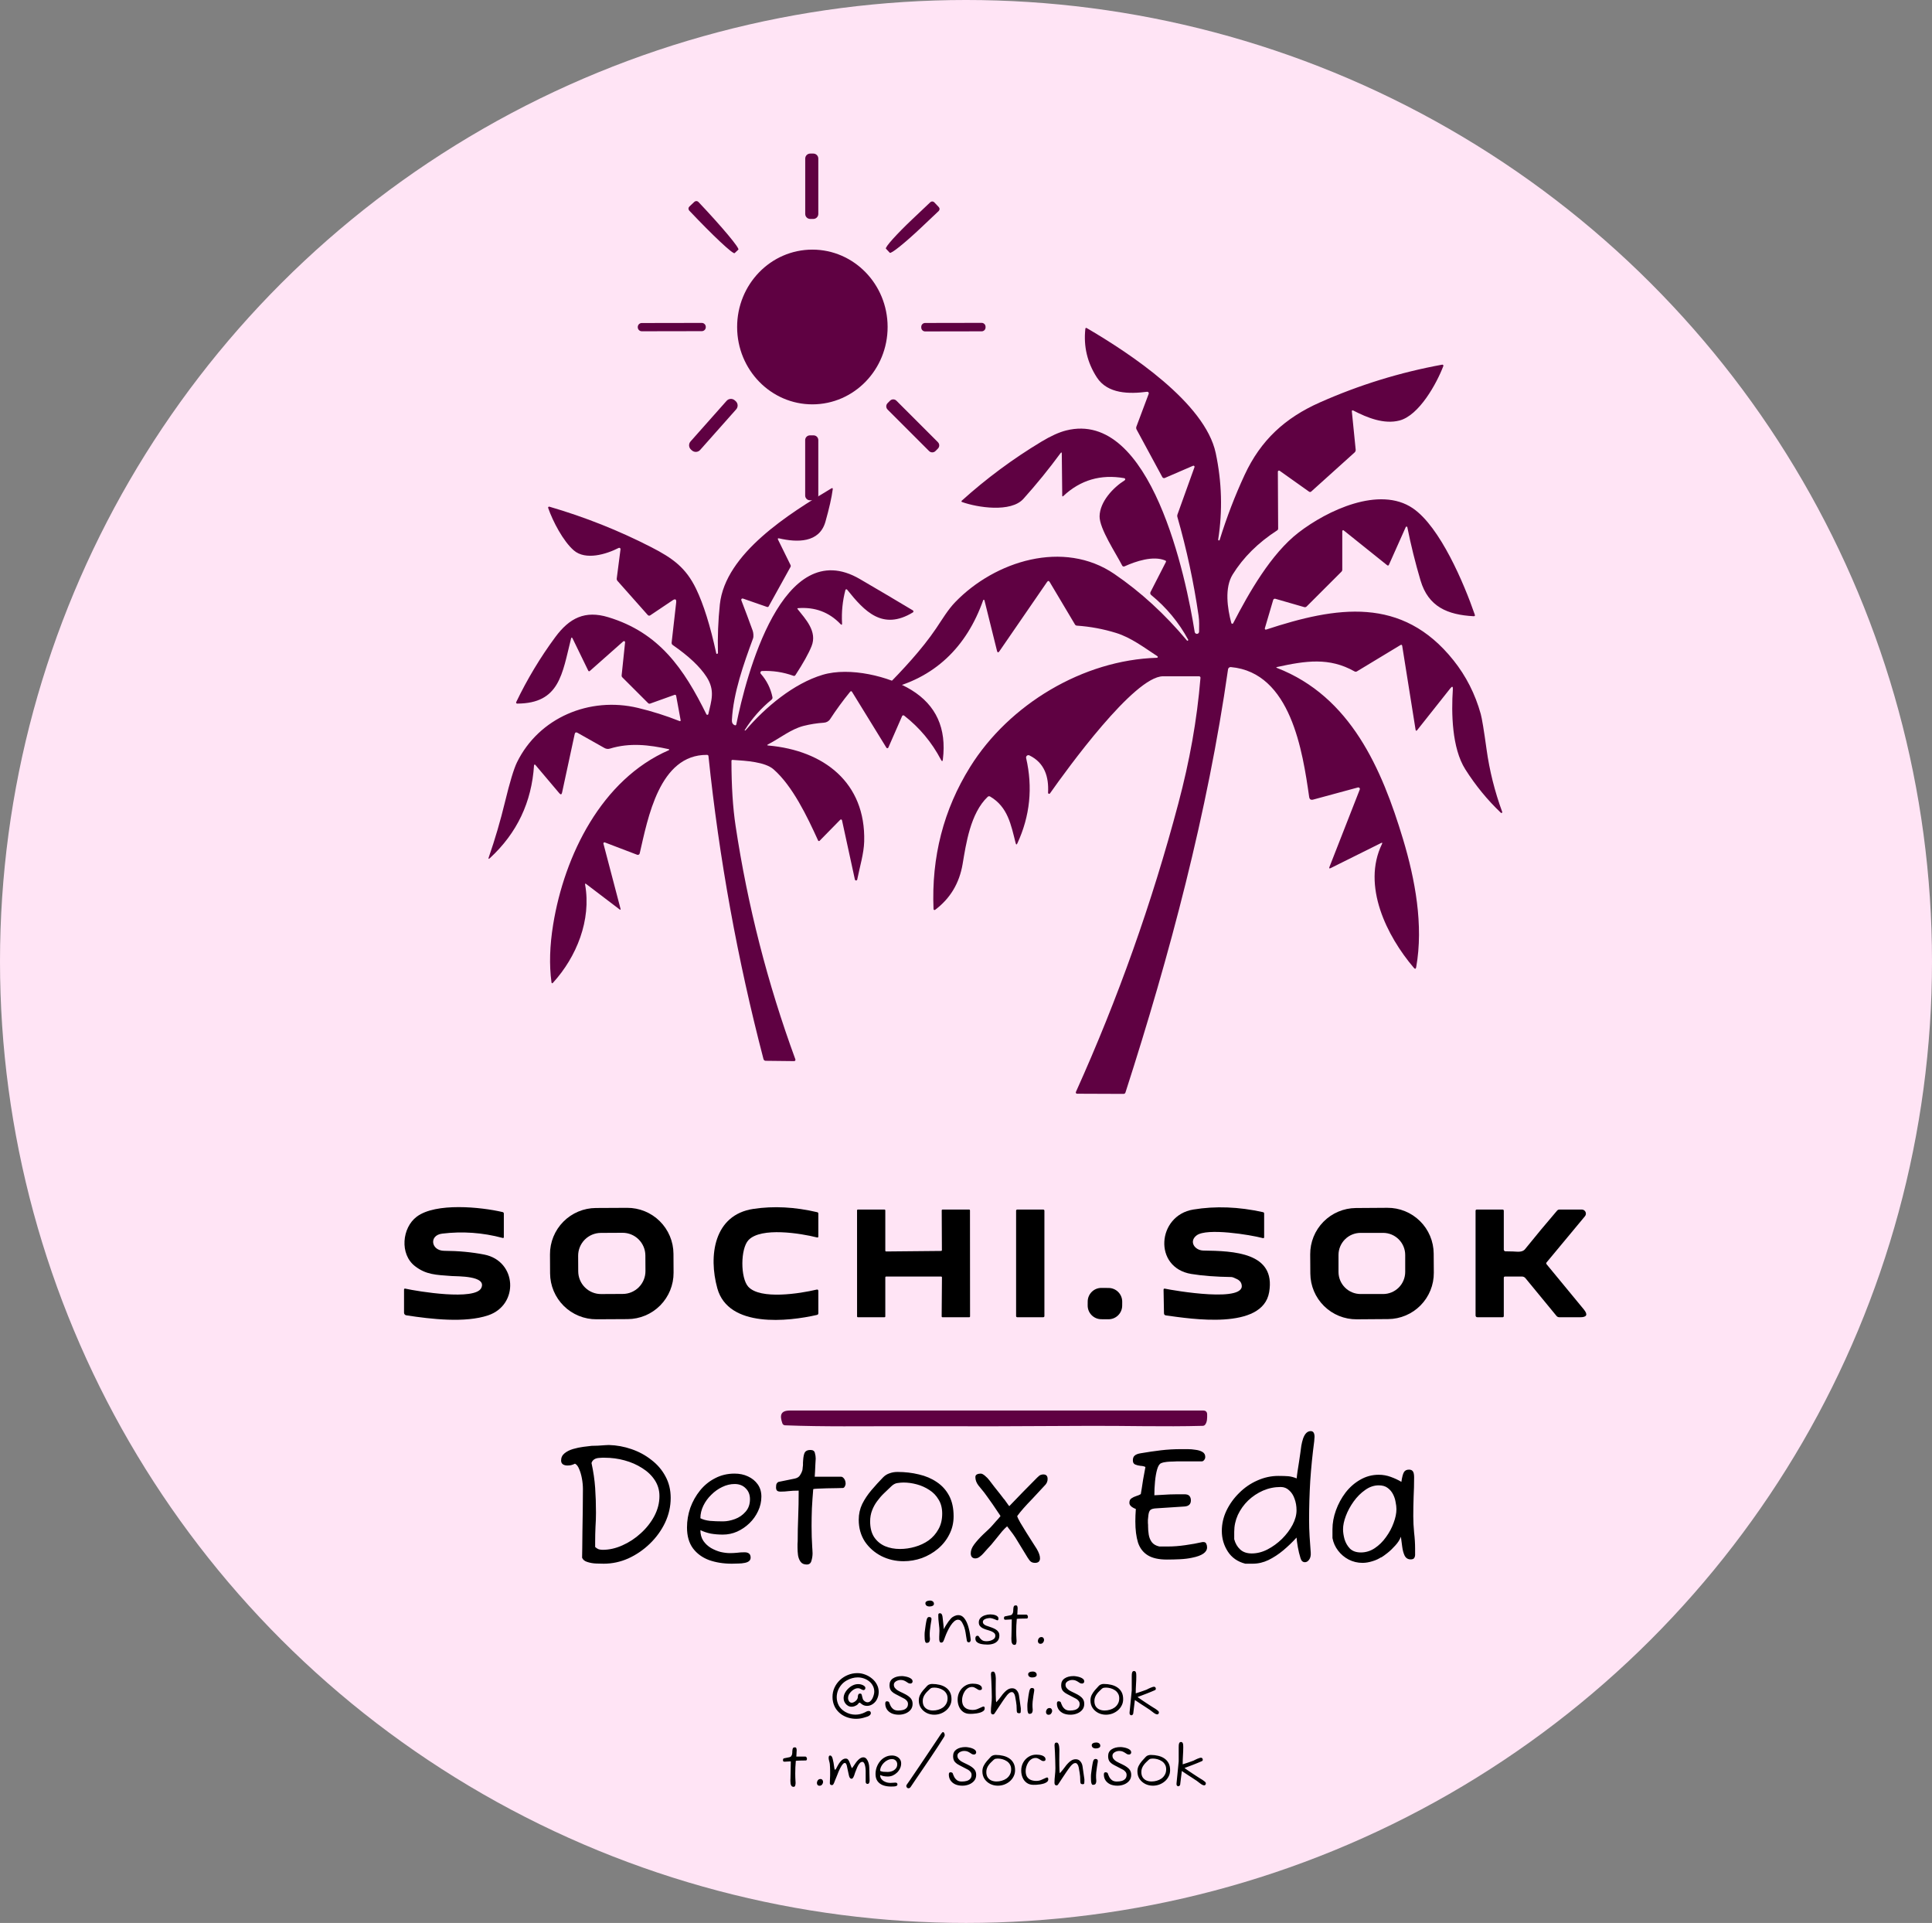
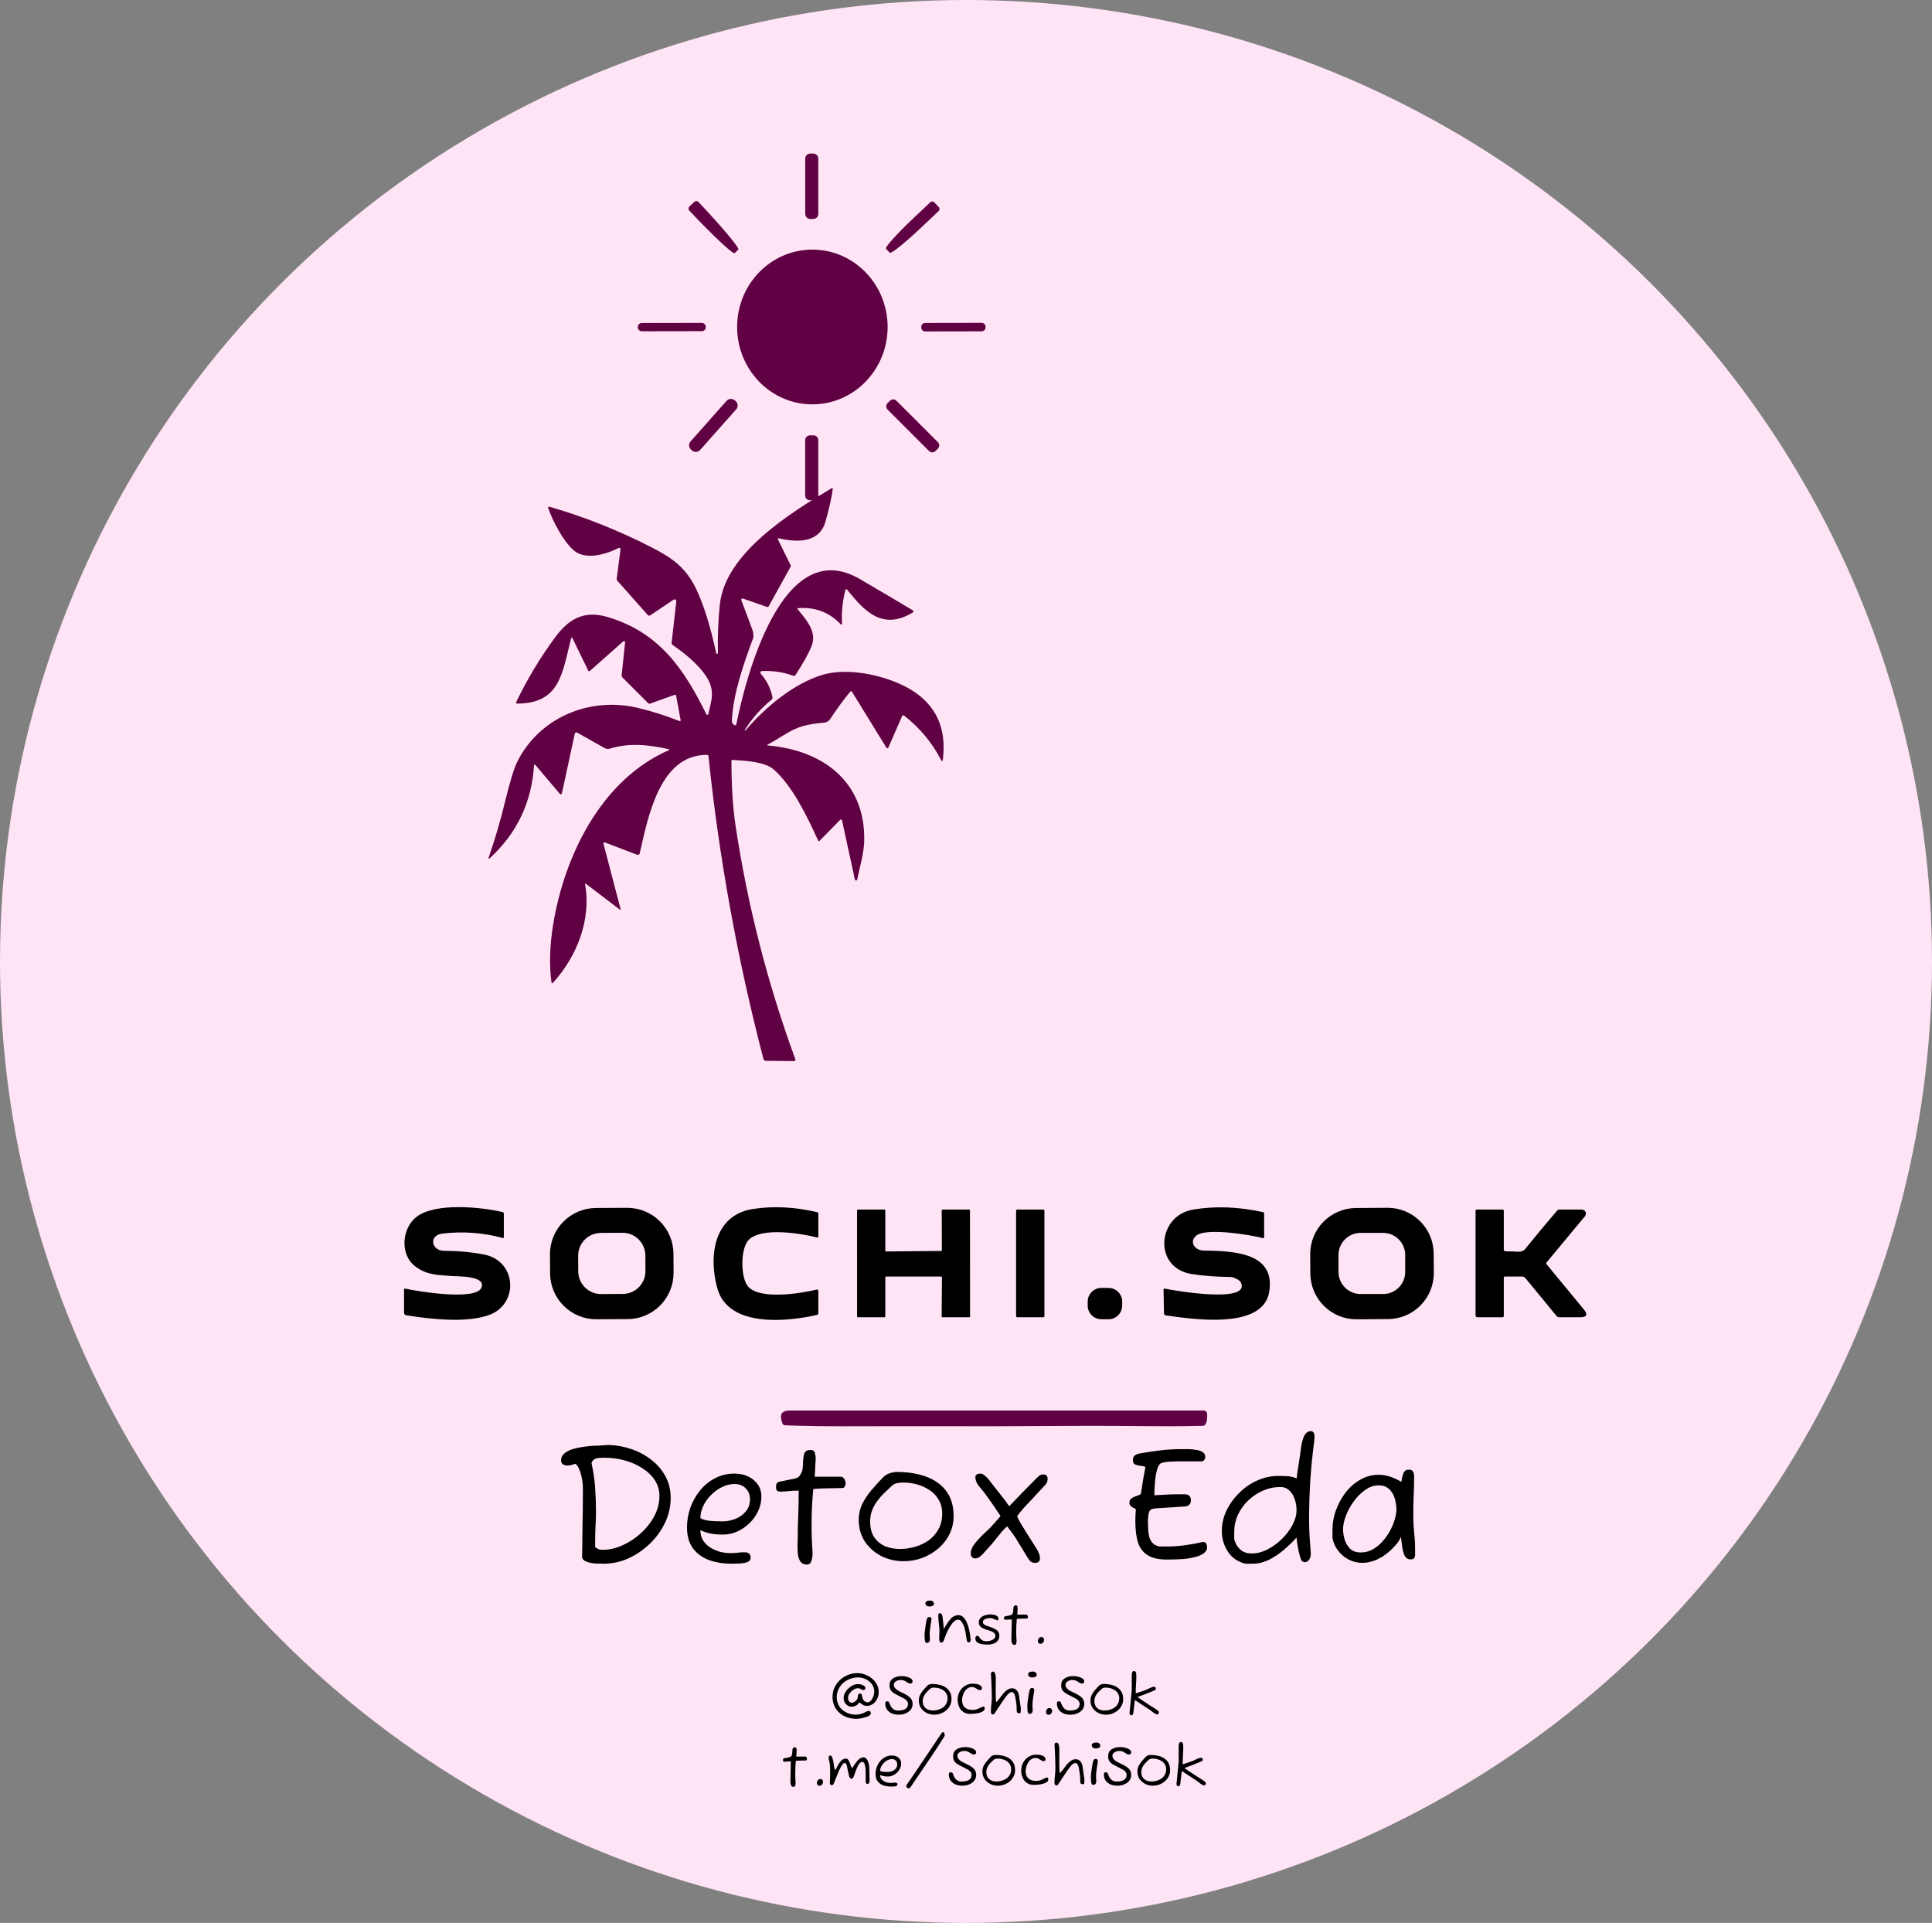
<svg xmlns="http://www.w3.org/2000/svg" width="2069" height="2059" viewBox="0 0 2069 2059" fill="none">
  <rect x="0" y="0" width="2069" height="2059" fill="#808080" stroke="none" />
  <ellipse cx="1034.5" cy="1029.5" rx="1034.5" ry="1029.5" fill="#FFE4F5" />
  <path d="M870.991 164.443H867.672C864.719 164.443 862.329 166.836 862.329 169.788V229.085C862.329 232.036 864.719 234.429 867.672 234.429H870.991C873.942 234.429 876.335 232.036 876.335 229.085V169.788C876.335 166.836 873.942 164.443 870.991 164.443Z" fill="#5F0142" />
  <path d="M646.558 1674.34C644.552 1674.34 641.897 1674.28 638.593 1674.16C635.289 1674.04 632.162 1673.51 629.212 1672.57C626.262 1671.74 624.315 1670.21 623.371 1667.96C623.371 1666.08 623.43 1662.65 623.548 1657.7C623.666 1652.74 623.725 1646.84 623.725 1640C623.843 1633.04 623.961 1625.6 624.079 1617.7C624.197 1609.79 624.256 1602.06 624.256 1594.51C624.256 1590.73 623.902 1586.96 623.194 1583.18C622.486 1579.29 621.483 1575.87 620.185 1572.92C619.005 1569.97 617.53 1568.08 615.76 1567.25C614.344 1567.96 612.928 1568.49 611.512 1568.84C610.214 1569.08 608.916 1569.2 607.618 1569.2C605.73 1569.2 604.137 1568.79 602.839 1567.96C601.541 1567.02 600.892 1565.66 600.892 1563.89C600.892 1560.7 602.131 1558.11 604.609 1556.1C607.087 1554.09 610.155 1552.56 613.813 1551.5C617.471 1550.44 621.129 1549.67 624.787 1549.2C628.445 1548.73 631.395 1548.37 633.637 1548.14C635.289 1548.14 637.531 1548.08 640.363 1547.96C643.195 1547.72 645.791 1547.55 648.151 1547.43C650.511 1547.31 651.809 1547.25 652.045 1547.25C660.423 1547.49 668.506 1548.96 676.294 1551.68C684.2 1554.39 691.28 1558.22 697.534 1563.18C703.906 1568.02 708.921 1573.86 712.579 1580.7C716.355 1587.55 718.243 1595.28 718.243 1603.89C718.243 1613.09 716.237 1621.94 712.225 1630.44C708.213 1638.82 702.785 1646.31 695.941 1652.92C689.097 1659.53 681.427 1664.78 672.931 1668.67C664.435 1672.45 655.644 1674.34 646.558 1674.34ZM645.496 1659.47C652.458 1659.47 659.479 1657.88 666.559 1654.69C673.757 1651.5 680.306 1647.2 686.206 1641.77C692.224 1636.34 697.062 1630.2 700.72 1623.36C704.378 1616.4 706.207 1609.26 706.207 1601.94C706.207 1595.69 704.555 1590.03 701.251 1584.95C697.947 1579.88 693.463 1575.57 687.799 1572.03C682.135 1568.37 675.822 1565.6 668.86 1563.71C662.016 1561.82 654.936 1560.88 647.62 1560.88C646.794 1560.88 645.85 1560.88 644.788 1560.88C643.844 1560.88 642.9 1560.94 641.956 1561.06C637.354 1561.29 634.522 1563.12 633.46 1566.54C635.466 1575.75 636.764 1584.6 637.354 1593.09C637.944 1601.59 638.239 1610.44 638.239 1619.64C638.239 1624.72 638.062 1629.85 637.708 1635.04C637.472 1640.23 637.354 1645.6 637.354 1651.15V1656.46C638.652 1657.64 639.95 1658.47 641.248 1658.94C642.664 1659.29 644.08 1659.47 645.496 1659.47ZM783.683 1674.34C774.715 1674.34 766.573 1673.04 759.257 1670.44C752.059 1667.73 746.336 1663.54 742.088 1657.88C737.84 1652.09 735.716 1644.66 735.716 1635.57C735.716 1628.38 736.896 1621.35 739.256 1614.51C741.734 1607.67 745.215 1601.47 749.699 1595.93C754.183 1590.38 759.552 1586.01 765.806 1582.83C772.06 1579.52 779.022 1577.87 786.692 1577.87C792.002 1577.87 796.781 1578.87 801.029 1580.88C805.395 1582.89 808.876 1585.72 811.472 1589.38C814.068 1593.03 815.366 1597.4 815.366 1602.47C815.366 1607.9 814.186 1613.09 811.826 1618.05C809.584 1622.89 806.516 1627.2 802.622 1630.97C798.728 1634.75 794.303 1637.76 789.347 1640C784.509 1642.12 779.435 1643.18 774.125 1643.18C769.523 1643.18 765.216 1642.83 761.204 1642.12C757.192 1641.3 753.475 1640.06 750.053 1638.41C750.053 1642.89 751.115 1646.72 753.239 1649.91C755.363 1652.98 758.077 1655.52 761.381 1657.52C764.685 1659.41 768.107 1660.83 771.647 1661.77C775.305 1662.6 778.668 1663.01 781.736 1663.01C784.214 1663.01 786.692 1662.89 789.17 1662.65C791.648 1662.3 794.362 1662.12 797.312 1662.12C801.678 1662.12 803.861 1664.01 803.861 1667.79C803.861 1670.74 801.796 1672.63 797.666 1673.45C795.424 1673.92 793.123 1674.16 790.763 1674.16C788.403 1674.28 786.043 1674.34 783.683 1674.34ZM774.125 1629.02C778.255 1629.02 782.562 1628.2 787.046 1626.55C791.53 1624.89 795.306 1622.3 798.374 1618.76C801.56 1615.22 803.153 1610.73 803.153 1605.31C803.153 1600.47 801.619 1596.57 798.551 1593.62C795.601 1590.56 791.648 1589.02 786.692 1589.02C782.208 1589.02 777.783 1590.08 773.417 1592.21C769.169 1594.21 765.275 1596.99 761.735 1600.53C758.195 1603.95 755.363 1607.84 753.239 1612.21C751.115 1616.58 750.053 1621.06 750.053 1625.66C752.767 1627.08 756.189 1628.02 760.319 1628.49C764.449 1628.85 769.051 1629.02 774.125 1629.02ZM863.99 1675.22C861.04 1675.22 858.857 1674.28 857.441 1672.39C856.025 1670.5 855.081 1668.14 854.609 1665.31C854.255 1662.48 854.078 1659.7 854.078 1656.99C854.078 1655.69 854.078 1654.45 854.078 1653.27C854.196 1652.09 854.255 1651.09 854.255 1650.26C854.255 1641.77 854.432 1633.21 854.786 1624.6C855.14 1615.87 855.317 1606.37 855.317 1596.1C850.951 1596.1 847.352 1596.28 844.52 1596.63C841.688 1596.99 838.856 1597.16 836.024 1597.16C834.136 1597.16 832.838 1596.81 832.13 1596.1C831.422 1595.39 831.068 1594.21 831.068 1592.56C831.068 1590.67 831.304 1589.32 831.776 1588.49C832.366 1587.55 833.074 1586.96 833.9 1586.72L851.246 1583.18C853.842 1582.59 855.671 1581.41 856.733 1579.64C857.913 1577.87 858.739 1576.16 859.211 1574.51C859.447 1573.56 859.565 1572.68 859.565 1571.85C859.683 1570.91 859.801 1569.91 859.919 1568.84C859.919 1567.9 859.919 1567.02 859.919 1566.19C860.037 1565.25 860.096 1564.36 860.096 1563.53C860.332 1559.76 860.922 1556.99 861.866 1555.22C862.928 1553.45 864.934 1552.56 867.884 1552.56C870.598 1552.56 872.191 1553.62 872.663 1555.75C873.253 1557.87 873.548 1559.88 873.548 1561.76C873.548 1563.06 873.43 1565.07 873.194 1567.78C873.076 1570.38 872.958 1572.97 872.84 1575.57C872.722 1578.17 872.604 1580.05 872.486 1581.23H900.806C901.868 1581.23 902.93 1581.94 903.992 1583.36C905.054 1584.77 905.585 1586.6 905.585 1588.85C905.585 1589.55 905.29 1590.5 904.7 1591.68C904.11 1592.74 903.402 1593.27 902.576 1593.27C901.396 1593.27 899.154 1593.33 895.85 1593.45C892.664 1593.45 889.183 1593.51 885.407 1593.62C881.749 1593.74 878.504 1593.86 875.672 1593.98C872.84 1594.1 871.247 1594.27 870.893 1594.51C870.303 1601.59 869.831 1608.43 869.477 1615.04C869.241 1621.53 869.123 1627.84 869.123 1633.98C869.123 1637.99 869.182 1641.89 869.3 1645.66C869.536 1649.32 869.713 1652.98 869.831 1656.64C869.831 1657.23 869.89 1658.11 870.008 1659.29C870.126 1660.47 870.185 1661.77 870.185 1663.19C870.185 1665.9 869.772 1668.61 868.946 1671.33C868.238 1673.92 866.586 1675.22 863.99 1675.22ZM967.597 1671.68C959.101 1671.68 951.195 1669.85 943.879 1666.19C936.563 1662.42 930.663 1657.23 926.179 1650.62C921.813 1643.89 919.63 1636.1 919.63 1627.25C919.63 1621.24 920.869 1615.63 923.347 1610.44C925.943 1605.25 929.247 1600.29 933.259 1595.57C937.271 1590.85 941.46 1586.25 945.826 1581.77C947.832 1579.76 950.133 1578.34 952.729 1577.52C955.325 1576.57 958.098 1576.1 961.048 1576.1C969.19 1576.1 976.86 1576.99 984.058 1578.76C991.256 1580.41 997.628 1583.12 1003.17 1586.9C1008.84 1590.67 1013.26 1595.57 1016.45 1601.59C1019.63 1607.61 1021.23 1614.92 1021.23 1623.54C1021.23 1630.62 1019.69 1637.11 1016.63 1643.01C1013.68 1648.91 1009.6 1654.04 1004.41 1658.41C999.339 1662.65 993.616 1665.96 987.244 1668.32C980.872 1670.56 974.323 1671.68 967.597 1671.68ZM963.703 1658.58C969.131 1658.58 974.5 1657.82 979.81 1656.28C985.238 1654.75 990.135 1652.45 994.501 1649.38C998.867 1646.19 1002.35 1642.24 1004.94 1637.52C1007.66 1632.8 1009.01 1627.2 1009.01 1620.71C1009.01 1614.81 1007.72 1609.79 1005.12 1605.66C1002.64 1601.41 999.339 1597.99 995.209 1595.39C991.079 1592.68 986.595 1590.67 981.757 1589.38C976.919 1588.08 972.199 1587.43 967.597 1587.43C965.709 1587.43 963.585 1587.61 961.225 1587.96C958.983 1588.2 956.8 1589.32 954.676 1591.32C952.08 1593.8 949.425 1596.34 946.711 1598.93C944.115 1601.41 941.696 1604.19 939.454 1607.25C937.212 1610.2 935.383 1613.51 933.967 1617.17C932.551 1620.82 931.843 1624.78 931.843 1629.02C931.843 1635.87 933.259 1641.47 936.091 1645.84C939.041 1650.21 942.935 1653.45 947.773 1655.57C952.611 1657.58 957.921 1658.58 963.703 1658.58ZM1108.44 1673.45C1106.67 1673.45 1105.2 1673.04 1104.02 1672.21C1102.95 1671.39 1101.77 1669.91 1100.48 1667.79L1087.38 1646.37C1086.91 1645.54 1086.02 1644.25 1084.72 1642.48C1083.43 1640.71 1082.13 1639 1080.83 1637.34C1079.65 1635.69 1078.88 1634.69 1078.53 1634.33C1077.11 1635.51 1075.34 1637.28 1073.22 1639.64C1071.21 1642 1069.21 1644.48 1067.2 1647.08L1061.71 1653.8C1061.12 1654.39 1060.47 1655.1 1059.77 1655.93C1059.06 1656.64 1058.35 1657.4 1057.64 1658.23C1055.99 1660 1054.57 1661.59 1053.39 1663.01C1052.21 1664.42 1050.74 1665.78 1048.97 1667.08C1047.55 1668.14 1046.02 1668.67 1044.37 1668.67C1043.07 1668.67 1041.95 1668.26 1041 1667.43C1040.06 1666.49 1039.59 1665.07 1039.59 1663.19C1039.59 1660.12 1040.83 1656.93 1043.31 1653.63C1045.9 1650.21 1049.09 1646.67 1052.86 1643.01C1054.75 1641.24 1056.58 1639.53 1058.35 1637.87C1060.12 1636.22 1061.65 1634.63 1062.95 1633.1C1064.25 1631.56 1065.49 1630.15 1066.67 1628.85C1067.97 1627.55 1069.56 1625.72 1071.45 1623.36C1071.09 1622.65 1070.09 1621.12 1068.44 1618.76C1066.79 1616.28 1064.96 1613.57 1062.95 1610.62C1060.95 1607.67 1059.06 1605.01 1057.29 1602.65C1055.64 1600.29 1054.52 1598.76 1053.93 1598.05C1052.04 1595.81 1049.97 1593.27 1047.73 1590.44C1045.61 1587.61 1044.54 1584.66 1044.54 1581.59C1044.54 1580.29 1045.08 1579.35 1046.14 1578.76C1047.32 1578.17 1048.67 1577.87 1050.21 1577.87C1051.51 1577.87 1053.04 1578.64 1054.81 1580.17C1056.7 1581.71 1058.29 1583.36 1059.59 1585.13C1060.89 1586.78 1062.6 1589.02 1064.72 1591.85C1066.85 1594.57 1068.91 1597.16 1070.92 1599.64C1072.92 1602.12 1074.28 1603.89 1074.99 1604.95C1075.46 1605.31 1076.11 1606.13 1076.94 1607.43C1077.88 1608.73 1078.76 1609.97 1079.59 1611.15C1080.42 1612.21 1080.83 1612.74 1080.83 1612.74C1085.79 1607.55 1090.74 1602.42 1095.7 1597.34C1100.77 1592.27 1105.79 1587.19 1110.74 1582.12C1112.39 1580.47 1113.63 1579.52 1114.46 1579.29C1115.4 1578.93 1116.35 1578.76 1117.29 1578.76C1120.36 1578.76 1121.89 1580.35 1121.89 1583.54C1121.89 1584.83 1121.72 1585.9 1121.36 1586.72C1121.13 1587.55 1120.6 1588.49 1119.77 1589.55C1114.34 1595.45 1109.68 1600.47 1105.79 1604.6C1101.89 1608.61 1098.65 1612.09 1096.05 1615.04C1093.46 1617.99 1091.21 1620.76 1089.33 1623.36C1089.68 1624.78 1090.8 1627.14 1092.69 1630.44C1094.58 1633.63 1096.7 1637.11 1099.06 1640.88C1101.54 1644.66 1103.78 1648.2 1105.79 1651.5C1107.91 1654.69 1109.39 1656.99 1110.21 1658.41C1112.57 1662.42 1113.75 1665.78 1113.75 1668.5C1113.75 1671.8 1111.98 1673.45 1108.44 1673.45ZM1249.66 1669.91C1240.93 1669.91 1234.08 1668.38 1229.13 1665.31C1224.17 1662.24 1220.69 1657.7 1218.69 1651.68C1216.8 1645.54 1215.85 1637.99 1215.85 1629.02C1215.85 1624.89 1216.03 1620.47 1216.38 1615.75C1211.78 1613.98 1209.48 1611.8 1209.48 1609.2C1209.48 1606.96 1210.19 1605.37 1211.61 1604.42C1213.14 1603.36 1214.85 1602.53 1216.74 1601.94C1218.74 1601.35 1220.4 1600.65 1221.69 1599.82C1221.93 1598.4 1222.28 1596.28 1222.76 1593.45C1223.23 1590.5 1223.7 1587.43 1224.17 1584.24C1224.76 1580.94 1225.29 1578.05 1225.77 1575.57C1226.24 1572.97 1226.53 1571.38 1226.65 1570.79C1225.35 1570.08 1223.58 1569.67 1221.34 1569.55C1219.22 1569.32 1217.33 1568.84 1215.68 1568.14C1214.02 1567.43 1213.2 1565.95 1213.2 1563.71C1213.2 1561.35 1213.85 1559.64 1215.15 1558.58C1216.44 1557.4 1218.57 1556.57 1221.52 1556.1C1229.07 1554.8 1236.33 1553.74 1243.29 1552.91C1250.25 1552.09 1257.51 1551.68 1265.06 1551.68C1266.71 1551.68 1268.95 1551.68 1271.79 1551.68C1274.62 1551.68 1277.45 1551.91 1280.28 1552.38C1283.23 1552.74 1285.71 1553.5 1287.72 1554.68C1289.72 1555.86 1290.72 1557.63 1290.72 1559.99C1290.72 1561.29 1290.31 1562.41 1289.49 1563.36C1288.78 1564.3 1287.95 1564.77 1287.01 1564.77H1260.46C1259.99 1564.77 1258.69 1564.83 1256.56 1564.95C1254.44 1564.95 1252.14 1565.07 1249.66 1565.3C1247.18 1565.54 1245.12 1566.01 1243.47 1566.72C1241.7 1567.43 1240.28 1569.61 1239.22 1573.27C1238.16 1576.93 1237.39 1581.29 1236.92 1586.37C1236.44 1591.32 1236.21 1596.22 1236.21 1601.06C1237.74 1600.94 1240.04 1600.82 1243.11 1600.7C1246.18 1600.47 1249.37 1600.29 1252.67 1600.17C1256.09 1600.06 1258.92 1600 1261.17 1600H1268.25C1270.96 1600 1272.79 1600.59 1273.73 1601.77C1274.79 1602.95 1275.33 1604.54 1275.33 1606.55C1275.33 1610.56 1273.08 1612.74 1268.6 1613.09L1238.69 1615.04C1235.38 1615.16 1233.14 1615.75 1231.96 1616.81C1230.9 1617.76 1230.19 1619.58 1229.84 1622.3C1229.6 1624.54 1229.42 1626.25 1229.31 1627.43C1229.31 1628.61 1229.31 1629.67 1229.31 1630.62C1229.42 1631.44 1229.48 1632.21 1229.48 1632.92C1229.48 1633.51 1229.48 1634.04 1229.48 1634.51C1229.48 1637.23 1229.72 1640.12 1230.19 1643.18C1230.66 1646.13 1231.72 1648.79 1233.38 1651.15C1235.15 1653.51 1237.86 1655.1 1241.52 1655.93H1250.55C1256.45 1655.93 1262.7 1655.46 1269.31 1654.51C1276.03 1653.57 1281.93 1652.51 1287.01 1651.33C1287.24 1651.21 1287.54 1651.15 1287.89 1651.15C1288.25 1651.15 1288.48 1651.15 1288.6 1651.15C1290.25 1651.15 1291.31 1651.74 1291.79 1652.92C1292.38 1654.1 1292.67 1655.4 1292.67 1656.81C1292.67 1662.12 1287.3 1665.84 1276.56 1667.96C1272.79 1668.79 1268.48 1669.32 1263.64 1669.56C1258.81 1669.79 1254.14 1669.91 1249.66 1669.91ZM1333.6 1674.34C1325.34 1672.21 1319.08 1667.85 1314.83 1661.24C1310.59 1654.63 1308.46 1647.31 1308.46 1639.29C1308.46 1631.74 1310.11 1624.48 1313.42 1617.52C1316.84 1610.44 1321.38 1604.13 1327.05 1598.58C1332.71 1592.92 1339.14 1588.49 1346.34 1585.31C1353.66 1582 1361.21 1580.35 1369 1580.35C1373.6 1580.35 1377.2 1580.47 1379.79 1580.7C1382.39 1580.94 1385.34 1581.71 1388.64 1583C1388.76 1581.23 1389.06 1578.76 1389.53 1575.57C1390 1572.38 1390.53 1569.02 1391.12 1565.48C1391.71 1561.82 1392.18 1558.58 1392.54 1555.75C1392.89 1553.15 1393.25 1550.55 1393.6 1547.96C1394.07 1545.24 1394.72 1542.65 1395.55 1540.17C1397.43 1534.98 1400.15 1532.38 1403.69 1532.38C1406.4 1532.38 1407.76 1534.45 1407.76 1538.58C1407.76 1539.17 1407.7 1539.88 1407.58 1540.7C1407.58 1541.41 1407.52 1542.24 1407.41 1543.18C1405.52 1557.46 1404.1 1571.62 1403.16 1585.66C1402.33 1599.58 1401.92 1613.51 1401.92 1627.43C1401.92 1633.33 1402.1 1639.17 1402.45 1644.95C1402.8 1650.62 1403.22 1656.46 1403.69 1662.48C1403.92 1665.66 1403.33 1668.2 1401.92 1670.09C1400.62 1671.86 1399.15 1672.74 1397.49 1672.74C1395.13 1672.74 1393.54 1671.27 1392.71 1668.32C1391.53 1664.54 1390.59 1660.65 1389.88 1656.64C1389.17 1652.51 1388.7 1649.08 1388.47 1646.37C1384.1 1651.21 1379.38 1655.75 1374.31 1660C1369.23 1664.25 1363.92 1667.73 1358.38 1670.44C1352.95 1673.04 1347.34 1674.34 1341.56 1674.34H1333.6ZM1340.5 1663.36C1346.16 1663.36 1351.77 1661.95 1357.31 1659.11C1362.98 1656.16 1368.17 1652.39 1372.89 1647.79C1377.61 1643.07 1381.39 1638.05 1384.22 1632.74C1387.05 1627.31 1388.47 1622.12 1388.47 1617.17C1388.47 1612.68 1387.76 1608.55 1386.34 1604.78C1385.04 1601 1383.1 1597.99 1380.5 1595.75C1378.02 1593.39 1375.01 1592.21 1371.47 1592.21C1364.87 1592.21 1358.55 1593.51 1352.54 1596.1C1346.64 1598.7 1341.33 1602.24 1336.61 1606.72C1332 1611.21 1328.35 1616.34 1325.63 1622.12C1323.04 1627.9 1321.74 1633.92 1321.74 1640.18V1648.14C1322.92 1652.62 1325.04 1656.28 1328.11 1659.11C1331.18 1661.95 1335.31 1663.36 1340.5 1663.36ZM1459.16 1673.45C1453.85 1673.45 1448.9 1672.27 1444.3 1669.91C1439.81 1667.55 1436.04 1664.37 1432.97 1660.35C1429.9 1656.34 1427.89 1651.86 1426.95 1646.9V1637.52C1426.95 1630.79 1428.19 1624.01 1430.67 1617.17C1433.14 1610.32 1436.57 1604.01 1440.93 1598.23C1445.42 1592.44 1450.67 1587.84 1456.69 1584.42C1462.82 1580.88 1469.43 1579.11 1476.51 1579.11C1480.99 1579.11 1485.3 1579.88 1489.43 1581.41C1493.68 1582.95 1497.45 1584.72 1500.76 1586.72C1501.47 1581.77 1502.35 1578.34 1503.41 1576.46C1504.48 1574.57 1506.3 1573.62 1508.9 1573.62C1510.91 1573.62 1512.32 1574.27 1513.15 1575.57C1513.97 1576.75 1514.39 1578.87 1514.39 1581.94C1514.39 1589.02 1514.21 1595.98 1513.86 1602.83C1513.62 1609.55 1513.5 1616.46 1513.5 1623.54C1513.5 1629.2 1513.8 1635.04 1514.39 1641.06C1515.1 1647.08 1515.45 1652.86 1515.45 1658.41C1515.45 1660.18 1515.45 1661.95 1515.45 1663.72C1515.57 1665.49 1515.27 1666.96 1514.56 1668.14C1513.97 1669.2 1512.68 1669.73 1510.67 1669.73C1507.84 1669.73 1505.71 1668.44 1504.3 1665.84C1503 1663.13 1502.12 1659.88 1501.64 1656.11C1501.17 1652.33 1500.7 1648.79 1500.23 1645.49C1499.05 1648.67 1497.04 1651.8 1494.21 1654.87C1491.5 1657.93 1488.72 1660.59 1485.89 1662.83C1483.18 1664.96 1481.05 1666.49 1479.52 1667.43C1478.1 1668.26 1478.1 1668.14 1479.52 1667.08C1476.92 1668.97 1473.68 1670.5 1469.78 1671.68C1466.01 1672.86 1462.47 1673.45 1459.16 1673.45ZM1457.39 1662.3C1462.7 1662.3 1467.66 1660.77 1472.26 1657.7C1476.86 1654.63 1480.88 1650.68 1484.3 1645.84C1487.84 1641 1490.55 1635.93 1492.44 1630.62C1494.45 1625.31 1495.45 1620.41 1495.45 1615.93C1495.45 1613.68 1495.15 1611.15 1494.56 1608.32C1494.09 1605.37 1493.15 1602.53 1491.73 1599.82C1490.32 1597.11 1488.37 1594.86 1485.89 1593.09C1483.53 1591.32 1480.4 1590.44 1476.51 1590.44C1471.44 1590.44 1466.6 1592.09 1462 1595.39C1457.39 1598.58 1453.26 1602.71 1449.61 1607.78C1446.07 1612.74 1443.29 1617.87 1441.29 1623.18C1439.28 1628.49 1438.28 1633.27 1438.28 1637.52C1438.28 1640.71 1438.81 1644.25 1439.87 1648.14C1441.05 1652.03 1443 1655.4 1445.71 1658.23C1448.54 1660.94 1452.44 1662.3 1457.39 1662.3Z" fill="black" />
  <path d="M995.411 1720.15C994.069 1720.15 992.991 1719.84 992.178 1719.23C991.405 1718.58 991.019 1717.75 991.019 1716.73C991.019 1715.8 991.466 1715.08 992.361 1714.6C993.255 1714.07 994.394 1713.8 995.777 1713.8C997.159 1713.8 998.237 1714.13 999.01 1714.78C999.782 1715.39 1000.17 1716.24 1000.17 1717.34C1000.17 1718.24 999.721 1718.93 998.827 1719.42C997.973 1719.9 996.834 1720.15 995.411 1720.15ZM992.239 1759.13C991.669 1759.13 991.222 1758.76 990.897 1758.03C990.612 1757.3 990.409 1756.36 990.287 1755.22C990.205 1754.08 990.165 1752.9 990.165 1751.68C990.165 1751.12 990.165 1750.55 990.165 1749.98C990.205 1749.37 990.226 1748.8 990.226 1748.27C990.226 1748.11 990.287 1747.58 990.409 1746.68C990.531 1745.75 990.673 1744.67 990.836 1743.45C990.998 1742.23 991.161 1741.03 991.324 1739.85C991.527 1738.63 991.69 1737.68 991.812 1736.98C991.934 1736.46 992.076 1735.76 992.239 1734.91C992.401 1734.02 992.686 1733.22 993.093 1732.53C993.54 1731.8 994.17 1731.43 994.984 1731.43C995.919 1731.43 996.57 1731.62 996.936 1731.98C997.342 1732.31 997.546 1732.84 997.546 1733.57C997.546 1733.77 997.525 1733.97 997.485 1734.18C997.485 1734.38 997.464 1734.6 997.424 1734.85C997.22 1736.15 996.956 1737.78 996.631 1739.73C996.346 1741.64 996.082 1743.65 995.838 1745.77C995.634 1747.84 995.573 1749.81 995.655 1751.68C995.695 1752.13 995.736 1752.66 995.777 1753.27C995.858 1753.84 995.899 1754.41 995.899 1754.98C995.899 1756.04 995.675 1756.99 995.228 1757.85C994.78 1758.7 993.784 1759.13 992.239 1759.13ZM1008.08 1758.82C1007.47 1758.82 1007.02 1758.68 1006.74 1758.39C1006.45 1758.11 1006.25 1757.7 1006.13 1757.17C1005.93 1756.48 1005.82 1755.75 1005.82 1754.98V1752.6C1005.82 1751.3 1005.87 1750.18 1005.95 1749.24C1006.03 1748.27 1006.07 1747.21 1006.07 1746.07C1006.07 1745.67 1006.05 1745.24 1006.01 1744.79C1006.01 1744.3 1005.99 1743.8 1005.95 1743.27C1005.78 1741.27 1005.56 1739.18 1005.28 1736.98C1004.99 1734.79 1004.85 1732.8 1004.85 1731.01V1728.63C1005.09 1728.06 1005.32 1727.71 1005.52 1727.59C1005.76 1727.47 1006.09 1727.41 1006.5 1727.41C1007.47 1727.41 1008.16 1727.79 1008.57 1728.57C1008.98 1729.3 1009.24 1730.17 1009.36 1731.19C1009.53 1732.16 1009.63 1733.02 1009.67 1733.75C1009.71 1734.04 1009.77 1734.65 1009.85 1735.58C1009.97 1736.52 1010.09 1737.57 1010.22 1738.75C1010.34 1739.89 1010.44 1740.99 1010.52 1742.05C1010.64 1743.1 1010.7 1743.92 1010.7 1744.49C1011.36 1743.14 1012.13 1741.76 1013.02 1740.34C1013.92 1738.87 1014.81 1737.51 1015.71 1736.25C1016.64 1734.99 1017.48 1733.97 1018.21 1733.2C1019.26 1732.02 1020.51 1731.11 1021.93 1730.46C1023.39 1729.77 1024.84 1729.42 1026.26 1729.42C1027.93 1729.42 1029.39 1729.89 1030.65 1730.82C1031.91 1731.76 1032.99 1732.98 1033.88 1734.48C1034.82 1735.99 1035.59 1737.61 1036.2 1739.36C1036.81 1741.07 1037.3 1742.74 1037.67 1744.36C1038.2 1746.52 1038.58 1748.41 1038.83 1750.04C1039.11 1751.66 1039.35 1753.51 1039.56 1755.59C1039.56 1756.48 1039.37 1757.2 1039.01 1757.72C1038.64 1758.25 1038.2 1758.52 1037.67 1758.52C1036.89 1758.52 1036.34 1758.35 1036.02 1758.03C1035.69 1757.66 1035.47 1757.09 1035.35 1756.32C1035.06 1754.78 1034.78 1753.03 1034.49 1751.07C1034.25 1749.12 1033.9 1747.15 1033.46 1745.16C1033.01 1743.12 1032.36 1741.27 1031.51 1739.61C1031.18 1738.83 1030.77 1738.04 1030.29 1737.23C1029.8 1736.41 1029.21 1735.72 1028.52 1735.15C1027.83 1734.58 1026.97 1734.3 1025.95 1734.3C1024.61 1734.3 1023.25 1734.89 1021.87 1736.07C1020.53 1737.25 1019.24 1738.77 1018.02 1740.64C1016.8 1742.51 1015.69 1744.53 1014.67 1746.68C1013.65 1748.8 1012.8 1750.81 1012.11 1752.72C1011.9 1753.37 1011.64 1754.1 1011.31 1754.92C1011.03 1755.69 1010.72 1756.42 1010.4 1757.11C1010.11 1757.68 1009.79 1758.11 1009.42 1758.39C1009.1 1758.68 1008.65 1758.82 1008.08 1758.82ZM1057.54 1760.96C1056.44 1760.96 1055.16 1760.9 1053.7 1760.77C1052.24 1760.65 1050.79 1760.39 1049.37 1759.98C1047.99 1759.57 1046.83 1758.92 1045.89 1758.03C1045 1757.13 1044.55 1755.93 1044.55 1754.43C1044.55 1752.48 1045.32 1751.5 1046.87 1751.5C1047.4 1751.5 1047.8 1751.68 1048.09 1752.05L1048.64 1752.78C1048.76 1752.95 1048.86 1753.13 1048.94 1753.33C1049.06 1753.49 1049.21 1753.68 1049.37 1753.88C1049.94 1754.73 1050.75 1755.53 1051.81 1756.26C1052.87 1756.99 1054.45 1757.36 1056.57 1757.36C1057.79 1757.36 1059.13 1757.17 1060.59 1756.81C1062.06 1756.4 1063.3 1755.77 1064.31 1754.92C1065.37 1754.06 1065.9 1752.93 1065.9 1751.5C1065.9 1750.32 1065.53 1749.39 1064.8 1748.7C1064.07 1748 1063.26 1747.46 1062.36 1747.05C1061.95 1746.85 1061.49 1746.64 1060.96 1746.44C1060.47 1746.24 1059.94 1746.05 1059.37 1745.89C1058.84 1745.73 1058.31 1745.56 1057.79 1745.4C1057.26 1745.24 1056.71 1745.08 1056.14 1744.91C1054.68 1744.43 1053.33 1743.88 1052.11 1743.27C1050.93 1742.62 1049.98 1741.8 1049.25 1740.83C1048.55 1739.85 1048.21 1738.61 1048.21 1737.11C1048.21 1735.24 1048.82 1733.67 1050.04 1732.41C1051.3 1731.15 1052.87 1730.21 1054.74 1729.6C1056.65 1728.95 1058.58 1728.63 1060.53 1728.63C1061.26 1728.63 1062.12 1728.69 1063.09 1728.81C1064.07 1728.93 1065.02 1729.16 1065.96 1729.48C1066.9 1729.81 1067.67 1730.27 1068.28 1730.88C1068.93 1731.45 1069.25 1732.23 1069.25 1733.2C1069.25 1733.69 1069.15 1734.12 1068.95 1734.48C1068.79 1734.81 1068.52 1734.97 1068.16 1734.97C1067.91 1734.97 1067.71 1734.93 1067.55 1734.85C1065.76 1734.04 1064.25 1733.45 1063.03 1733.08C1061.85 1732.71 1060.82 1732.53 1059.92 1732.53C1059.39 1732.53 1058.7 1732.61 1057.85 1732.77C1057.03 1732.9 1056.22 1733.12 1055.41 1733.45C1054.59 1733.73 1053.9 1734.16 1053.33 1734.73C1052.8 1735.26 1052.54 1735.95 1052.54 1736.8C1052.54 1738.35 1053.72 1739.63 1056.08 1740.64C1056.93 1740.97 1057.89 1741.29 1058.95 1741.62C1060 1741.95 1061.1 1742.33 1062.24 1742.78C1063.7 1743.31 1065.05 1743.94 1066.27 1744.67C1067.49 1745.4 1068.44 1746.3 1069.13 1747.35C1069.86 1748.37 1070.23 1749.65 1070.23 1751.2C1070.23 1753.51 1069.64 1755.41 1068.46 1756.87C1067.28 1758.29 1065.74 1759.33 1063.83 1759.98C1061.91 1760.63 1059.82 1760.96 1057.54 1760.96ZM1086.51 1761.26C1085.5 1761.26 1084.74 1760.94 1084.26 1760.29C1083.77 1759.64 1083.44 1758.82 1083.28 1757.85C1083.16 1756.87 1083.1 1755.91 1083.1 1754.98C1083.1 1754.53 1083.1 1754.1 1083.1 1753.7C1083.14 1753.29 1083.16 1752.95 1083.16 1752.66C1083.16 1749.73 1083.22 1746.78 1083.34 1743.82C1083.46 1740.81 1083.52 1737.53 1083.52 1733.99C1082.02 1733.99 1080.78 1734.06 1079.8 1734.18C1078.83 1734.3 1077.85 1734.36 1076.87 1734.36C1076.22 1734.36 1075.78 1734.24 1075.53 1733.99C1075.29 1733.75 1075.17 1733.34 1075.17 1732.77C1075.17 1732.12 1075.25 1731.66 1075.41 1731.37C1075.61 1731.05 1075.86 1730.84 1076.14 1730.76L1082.12 1729.54C1083.02 1729.34 1083.65 1728.93 1084.01 1728.32C1084.42 1727.71 1084.7 1727.12 1084.87 1726.55C1084.95 1726.23 1084.99 1725.92 1084.99 1725.64C1085.03 1725.31 1085.07 1724.97 1085.11 1724.6C1085.11 1724.28 1085.11 1723.97 1085.11 1723.69C1085.15 1723.36 1085.17 1723.06 1085.17 1722.77C1085.25 1721.47 1085.46 1720.51 1085.78 1719.9C1086.15 1719.29 1086.84 1718.99 1087.85 1718.99C1088.79 1718.99 1089.34 1719.35 1089.5 1720.09C1089.71 1720.82 1089.81 1721.51 1089.81 1722.16C1089.81 1722.61 1089.77 1723.3 1089.68 1724.23C1089.64 1725.13 1089.6 1726.02 1089.56 1726.92C1089.52 1727.81 1089.48 1728.46 1089.44 1728.87H1099.2C1099.57 1728.87 1099.93 1729.11 1100.3 1729.6C1100.66 1730.09 1100.85 1730.72 1100.85 1731.49C1100.85 1731.74 1100.75 1732.06 1100.54 1732.47C1100.34 1732.84 1100.1 1733.02 1099.81 1733.02C1099.4 1733.02 1098.63 1733.04 1097.49 1733.08C1096.39 1733.08 1095.2 1733.1 1093.89 1733.14C1092.63 1733.18 1091.51 1733.22 1090.54 1733.26C1089.56 1733.3 1089.01 1733.36 1088.89 1733.45C1088.69 1735.89 1088.53 1738.24 1088.4 1740.52C1088.32 1742.76 1088.28 1744.93 1088.28 1747.05C1088.28 1748.43 1088.3 1749.77 1088.34 1751.07C1088.42 1752.34 1088.49 1753.6 1088.53 1754.86C1088.53 1755.06 1088.55 1755.37 1088.59 1755.77C1088.63 1756.18 1088.65 1756.63 1088.65 1757.11C1088.65 1758.05 1088.51 1758.98 1088.22 1759.92C1087.98 1760.81 1087.41 1761.26 1086.51 1761.26ZM1114.29 1760.1C1113.35 1760.1 1112.64 1759.8 1112.15 1759.19C1111.71 1758.58 1111.48 1757.89 1111.48 1757.11C1111.48 1756.1 1111.81 1755.14 1112.46 1754.25C1113.15 1753.35 1114.09 1752.9 1115.27 1752.9C1116.2 1752.9 1116.89 1753.21 1117.34 1753.82C1117.83 1754.39 1118.07 1755.08 1118.07 1755.89C1118.07 1756.91 1117.73 1757.87 1117.03 1758.76C1116.38 1759.66 1115.47 1760.1 1114.29 1760.1ZM916.739 1840.43C913.974 1840.43 911.269 1840.05 908.626 1839.27C905.983 1838.5 903.543 1837.36 901.306 1835.86C899.069 1834.31 897.158 1832.44 895.572 1830.25C893.986 1828.01 892.847 1825.43 892.156 1822.5C891.953 1821.56 891.79 1820.65 891.668 1819.75C891.587 1818.82 891.546 1817.9 891.546 1817.01C891.546 1813.51 892.237 1810.22 893.62 1807.13C895.043 1804.04 896.975 1801.33 899.415 1799.01C901.896 1796.66 904.742 1794.83 907.955 1793.52C911.168 1792.18 914.584 1791.51 918.203 1791.51C921.09 1791.51 923.876 1792.04 926.56 1793.1C929.285 1794.11 931.725 1795.54 933.88 1797.37C936.076 1799.16 937.804 1801.27 939.065 1803.71C940.366 1806.15 941.017 1808.77 941.017 1811.58C941.017 1812.76 940.895 1813.96 940.651 1815.18C940.407 1816.4 940 1817.64 939.431 1818.9C938.455 1821.14 936.95 1822.99 934.917 1824.45C932.924 1825.88 930.789 1826.59 928.512 1826.59C927.414 1826.59 926.316 1826.4 925.218 1826.04C924.161 1825.63 923.124 1825 922.107 1824.15C921.822 1823.9 921.538 1823.66 921.253 1823.41C920.968 1823.17 920.724 1823.07 920.521 1823.11C920.033 1823.19 919.565 1823.56 919.118 1824.21C918.711 1824.82 918.223 1825.31 917.654 1825.67C916.8 1826.2 915.885 1826.65 914.909 1827.01C913.974 1827.34 912.998 1827.5 911.981 1827.5C910.639 1827.5 909.378 1827.18 908.199 1826.53C907.02 1825.83 906.023 1824.94 905.21 1823.84C904.437 1822.74 903.909 1821.54 903.624 1820.24C903.502 1819.63 903.441 1819 903.441 1818.35C903.441 1816.32 903.949 1814.39 904.966 1812.56C905.983 1810.69 907.284 1809.04 908.87 1807.62C910.497 1806.15 912.184 1805.05 913.933 1804.32C915.519 1803.63 917.227 1803.28 919.057 1803.28C920.928 1803.28 922.676 1803.69 924.303 1804.5C924.872 1804.79 925.421 1805.18 925.95 1805.66C926.479 1806.15 926.743 1806.72 926.743 1807.37C926.743 1808.06 926.54 1808.63 926.133 1809.08C925.767 1809.49 925.299 1809.69 924.73 1809.69C924.486 1809.69 924.201 1809.63 923.876 1809.51C923.022 1809.18 922.229 1808.8 921.497 1808.35C920.765 1807.9 919.891 1807.68 918.874 1807.68C917.979 1807.68 917.125 1807.82 916.312 1808.1C915.499 1808.39 914.726 1808.77 913.994 1809.26C912.489 1810.2 911.147 1811.48 909.968 1813.11C908.789 1814.69 908.199 1816.4 908.199 1818.23C908.199 1819.49 908.565 1820.65 909.297 1821.71C910.029 1822.72 911.005 1823.23 912.225 1823.23C912.835 1823.23 913.506 1823.05 914.238 1822.68C915.011 1822.32 915.702 1821.87 916.312 1821.34C916.963 1820.81 917.491 1820.2 917.898 1819.51C918.264 1818.86 918.488 1818.29 918.569 1817.8C918.65 1817.31 918.711 1816.68 918.752 1815.91C918.833 1815.06 919.098 1814.41 919.545 1813.96C919.992 1813.51 920.643 1813.33 921.497 1813.41C921.985 1813.45 922.331 1813.68 922.534 1814.08C922.778 1814.49 922.941 1814.96 923.022 1815.48C923.144 1815.97 923.246 1816.4 923.327 1816.77C923.53 1817.7 923.774 1818.58 924.059 1819.39C924.384 1820.16 924.974 1820.87 925.828 1821.52C926.926 1822.34 928.004 1822.74 929.061 1822.74C930.159 1822.74 931.155 1822.36 932.05 1821.58C932.945 1820.77 933.697 1819.78 934.307 1818.6C934.917 1817.38 935.385 1816.14 935.71 1814.87C936.076 1813.57 936.259 1812.41 936.259 1811.4C936.259 1809.08 935.771 1807.01 934.795 1805.18C933.86 1803.31 932.558 1801.7 930.891 1800.36C929.224 1799.01 927.353 1797.98 925.279 1797.25C923.083 1796.47 920.826 1796.09 918.508 1796.09C916.515 1796.09 914.523 1796.37 912.53 1796.94C910.578 1797.47 908.707 1798.24 906.918 1799.26C904.6 1800.52 902.628 1802.13 901.001 1804.08C899.374 1806.03 898.134 1808.14 897.28 1810.42C896.467 1812.7 896.06 1815.02 896.06 1817.38C896.06 1820.39 896.772 1823.27 898.195 1826.04C899.659 1828.8 901.936 1831.1 905.027 1832.93C908.484 1834.96 912.164 1835.98 916.068 1835.98C919.484 1835.98 922.819 1835.19 926.072 1833.6C926.641 1833.28 927.312 1832.93 928.085 1832.56C928.858 1832.2 929.61 1832.02 930.342 1832.02C930.667 1832.02 930.972 1832.08 931.257 1832.2C931.704 1832.32 932.03 1832.59 932.233 1832.99C932.477 1833.4 932.599 1833.83 932.599 1834.27C932.599 1834.88 932.436 1835.41 932.111 1835.86C931.338 1836.88 930.2 1837.63 928.695 1838.12C927.231 1838.6 925.889 1839.01 924.669 1839.34C922.107 1840.07 919.464 1840.43 916.739 1840.43ZM962.546 1836.04C959.537 1836.04 956.934 1835.53 954.738 1834.52C952.583 1833.46 950.916 1832.04 949.736 1830.25C948.598 1828.46 948.028 1826.42 948.028 1824.15C948.028 1823.29 948.171 1822.66 948.455 1822.26C948.74 1821.85 949.269 1821.65 950.041 1821.65C950.204 1821.65 950.529 1821.73 951.017 1821.89C951.505 1822.01 951.871 1822.26 952.115 1822.62C952.563 1823.96 953.132 1825.33 953.823 1826.71C954.555 1828.09 955.552 1829.25 956.812 1830.19C958.114 1831.12 959.801 1831.59 961.875 1831.59C963.868 1831.59 965.657 1831.37 967.243 1830.92C968.829 1830.43 970.07 1829.68 970.964 1828.66C971.9 1827.6 972.367 1826.22 972.367 1824.51C972.367 1823.21 971.981 1822.11 971.208 1821.22C970.476 1820.28 969.643 1819.55 968.707 1819.02C966.105 1817.6 963.807 1816.4 961.814 1815.42C959.822 1814.45 958.134 1813.51 956.751 1812.62C955.409 1811.68 954.372 1810.58 953.64 1809.32C952.949 1808.02 952.603 1806.36 952.603 1804.32C952.603 1801.23 953.823 1798.85 956.263 1797.18C958.744 1795.52 961.957 1794.68 965.901 1794.68C966.837 1794.68 967.935 1794.81 969.195 1795.05C970.497 1795.25 971.757 1795.58 972.977 1796.03C974.238 1796.47 975.275 1797.06 976.088 1797.79C976.902 1798.53 977.308 1799.42 977.308 1800.48C977.308 1801.05 977.085 1801.56 976.637 1802C976.19 1802.45 975.661 1802.67 975.051 1802.67C974.157 1802.67 973.404 1802.51 972.794 1802.19C972.225 1801.82 971.595 1801.41 970.903 1800.97C970.131 1800.44 969.236 1799.95 968.219 1799.5C967.243 1799.06 965.983 1798.83 964.437 1798.83C963.258 1798.83 962.119 1799.06 961.021 1799.5C959.923 1799.91 959.008 1800.5 958.276 1801.27C957.585 1802.04 957.239 1802.94 957.239 1803.96C957.239 1805.26 957.605 1806.38 958.337 1807.31C959.069 1808.25 959.944 1809.06 960.96 1809.75C961.448 1810.04 961.977 1810.34 962.546 1810.67C963.116 1810.95 963.705 1811.26 964.315 1811.58C964.885 1811.87 965.474 1812.15 966.084 1812.43C966.735 1812.72 967.365 1813.02 967.975 1813.35C969.683 1814.16 971.229 1815.06 972.611 1816.03C974.035 1817.01 975.173 1818.17 976.027 1819.51C976.881 1820.85 977.308 1822.52 977.308 1824.51C977.308 1826.95 976.597 1829.05 975.173 1830.8C973.75 1832.5 971.92 1833.81 969.683 1834.7C967.447 1835.59 965.068 1836.04 962.546 1836.04ZM1000.49 1836.04C997.559 1836.04 994.835 1835.41 992.313 1834.15C989.792 1832.85 987.759 1831.06 986.213 1828.78C984.709 1826.46 983.956 1823.78 983.956 1820.73C983.956 1818.66 984.383 1816.73 985.237 1814.94C986.132 1813.15 987.271 1811.44 988.653 1809.81C990.036 1808.19 991.48 1806.6 992.984 1805.05C993.676 1804.36 994.469 1803.87 995.363 1803.59C996.258 1803.26 997.214 1803.1 998.23 1803.1C1001.04 1803.1 1003.68 1803.41 1006.16 1804.02C1008.64 1804.59 1010.84 1805.52 1012.75 1806.82C1014.7 1808.12 1016.23 1809.81 1017.32 1811.89C1018.42 1813.96 1018.97 1816.48 1018.97 1819.45C1018.97 1821.89 1018.44 1824.13 1017.38 1826.16C1016.37 1828.19 1014.96 1829.96 1013.18 1831.47C1011.43 1832.93 1009.45 1834.07 1007.26 1834.88C1005.06 1835.66 1002.81 1836.04 1000.49 1836.04ZM999.145 1831.53C1001.02 1831.53 1002.87 1831.26 1004.7 1830.73C1006.57 1830.21 1008.25 1829.41 1009.76 1828.36C1011.26 1827.26 1012.46 1825.9 1013.36 1824.27C1014.29 1822.64 1014.76 1820.71 1014.76 1818.47C1014.76 1816.44 1014.31 1814.71 1013.42 1813.29C1012.57 1811.82 1011.43 1810.65 1010 1809.75C1008.58 1808.82 1007.03 1808.12 1005.37 1807.68C1003.7 1807.23 1002.07 1807.01 1000.49 1807.01C999.837 1807.01 999.105 1807.07 998.291 1807.19C997.519 1807.27 996.766 1807.66 996.034 1808.35C995.14 1809.2 994.225 1810.08 993.289 1810.97C992.395 1811.82 991.561 1812.78 990.788 1813.84C990.016 1814.85 989.385 1815.99 988.897 1817.25C988.409 1818.51 988.165 1819.88 988.165 1821.34C988.165 1823.7 988.653 1825.63 989.629 1827.14C990.646 1828.64 991.988 1829.76 993.655 1830.49C995.323 1831.18 997.153 1831.53 999.145 1831.53ZM1038.72 1835.13C1035.87 1835.13 1033.47 1834.44 1031.52 1833.05C1029.57 1831.67 1028.08 1829.82 1027.07 1827.5C1026.05 1825.14 1025.54 1822.58 1025.54 1819.82C1025.54 1816.73 1026.23 1813.9 1027.62 1811.34C1029 1808.77 1030.91 1806.72 1033.35 1805.18C1035.79 1803.59 1038.56 1802.8 1041.65 1802.8C1042.5 1802.8 1043.5 1802.86 1044.64 1802.98C1045.77 1803.1 1046.87 1803.35 1047.93 1803.71C1048.99 1804.08 1049.86 1804.61 1050.55 1805.3C1051.24 1805.99 1051.59 1806.9 1051.59 1808.04C1051.59 1808.49 1051.41 1808.88 1051.04 1809.2C1050.67 1809.53 1050.08 1809.69 1049.27 1809.69C1048.62 1809.69 1048.01 1809.53 1047.44 1809.2C1046.91 1808.88 1046.4 1808.55 1045.92 1808.23C1045.18 1807.74 1044.41 1807.31 1043.6 1806.94C1042.83 1806.54 1041.97 1806.33 1041.04 1806.33C1039.25 1806.33 1037.68 1806.8 1036.34 1807.74C1035 1808.63 1033.88 1809.81 1032.98 1811.28C1032.09 1812.7 1031.42 1814.22 1030.97 1815.85C1030.52 1817.44 1030.3 1818.9 1030.3 1820.24C1030.3 1822.89 1030.81 1825 1031.83 1826.59C1032.88 1828.13 1034.27 1829.25 1035.97 1829.94C1037.72 1830.59 1039.61 1830.92 1041.65 1830.92C1043.6 1830.92 1045.37 1830.57 1046.95 1829.88C1048.58 1829.19 1050.23 1828.46 1051.89 1827.68C1052.46 1827.4 1052.93 1827.26 1053.3 1827.26C1053.79 1827.26 1054.11 1827.46 1054.27 1827.87C1054.44 1828.23 1054.52 1828.7 1054.52 1829.27C1054.52 1830.33 1054.09 1831.22 1053.24 1831.95C1052.38 1832.65 1051.3 1833.22 1050 1833.66C1048.7 1834.07 1047.3 1834.39 1045.79 1834.64C1044.33 1834.84 1042.97 1834.98 1041.71 1835.07C1040.45 1835.11 1039.45 1835.13 1038.72 1835.13ZM1063.43 1835.74C1061.92 1835.74 1061.17 1834.8 1061.17 1832.93C1061.17 1830.33 1061.33 1827.71 1061.66 1825.06C1061.99 1822.38 1062.15 1819.78 1062.15 1817.25C1062.15 1814.37 1062.09 1811.46 1061.97 1808.53C1061.88 1805.56 1061.78 1802.82 1061.66 1800.3C1061.54 1797.73 1061.42 1795.64 1061.29 1794.01C1061.29 1793.77 1061.27 1793.55 1061.23 1793.34C1061.23 1793.1 1061.23 1792.87 1061.23 1792.67C1061.23 1791.86 1061.38 1791.19 1061.66 1790.66C1061.94 1790.13 1062.53 1789.86 1063.43 1789.86C1064.28 1789.86 1064.91 1790.31 1065.32 1791.21C1065.77 1792.06 1066.05 1793.06 1066.17 1794.2C1066.34 1795.33 1066.42 1796.29 1066.42 1797.06C1066.42 1798.49 1066.4 1800.19 1066.36 1802.19C1066.32 1804.14 1066.3 1806.13 1066.3 1808.16C1066.3 1810.48 1066.32 1812.72 1066.36 1814.87C1066.4 1817.03 1066.46 1818.82 1066.54 1820.24C1066.66 1821.67 1066.8 1822.48 1066.97 1822.68C1068.15 1821.38 1069.16 1820.18 1070.02 1819.08C1070.87 1817.99 1071.68 1816.93 1072.46 1815.91C1072.9 1815.3 1073.41 1814.63 1073.98 1813.9C1074.59 1813.17 1075.2 1812.5 1075.81 1811.89C1076.99 1810.63 1078.23 1809.63 1079.53 1808.9C1080.88 1808.12 1082.36 1807.74 1083.99 1807.74C1086.02 1807.74 1087.67 1808.51 1088.93 1810.06C1090.19 1811.56 1090.96 1813.37 1091.25 1815.48L1093.2 1829.15V1830.98C1093.2 1831.75 1093.16 1832.52 1093.08 1833.3C1092.99 1834.07 1092.49 1834.46 1091.55 1834.46C1090.25 1834.46 1089.46 1834.13 1089.17 1833.48C1088.93 1832.83 1088.81 1832.06 1088.81 1831.16C1088.81 1827.5 1088.56 1824.41 1088.07 1821.89C1087.63 1819.33 1087.3 1817.5 1087.1 1816.4C1086.81 1814.94 1086.34 1813.82 1085.69 1813.04C1085.08 1812.23 1084.41 1811.82 1083.68 1811.82C1082.54 1811.82 1081.51 1812.23 1080.57 1813.04C1079.63 1813.82 1078.92 1814.53 1078.44 1815.18C1077.01 1816.97 1075.57 1818.94 1074.1 1821.1C1072.64 1823.21 1071.22 1825.35 1069.83 1827.5C1068.45 1829.62 1067.15 1831.59 1065.93 1833.42C1065.69 1833.78 1065.36 1834.27 1064.95 1834.88C1064.55 1835.45 1064.04 1835.74 1063.43 1835.74ZM1105.47 1796.15C1104.12 1796.15 1103.05 1795.84 1102.23 1795.23C1101.46 1794.58 1101.07 1793.75 1101.07 1792.73C1101.07 1791.8 1101.52 1791.08 1102.42 1790.6C1103.31 1790.07 1104.45 1789.8 1105.83 1789.8C1107.22 1789.8 1108.29 1790.13 1109.07 1790.78C1109.84 1791.39 1110.22 1792.24 1110.22 1793.34C1110.22 1794.24 1109.78 1794.93 1108.88 1795.42C1108.03 1795.9 1106.89 1796.15 1105.47 1796.15ZM1102.29 1835.13C1101.73 1835.13 1101.28 1834.76 1100.95 1834.03C1100.67 1833.3 1100.46 1832.36 1100.34 1831.22C1100.26 1830.08 1100.22 1828.9 1100.22 1827.68C1100.22 1827.12 1100.22 1826.55 1100.22 1825.98C1100.26 1825.37 1100.28 1824.8 1100.28 1824.27C1100.28 1824.11 1100.34 1823.58 1100.46 1822.68C1100.59 1821.75 1100.73 1820.67 1100.89 1819.45C1101.05 1818.23 1101.22 1817.03 1101.38 1815.85C1101.58 1814.63 1101.75 1813.68 1101.87 1812.98C1101.99 1812.46 1102.13 1811.76 1102.29 1810.91C1102.46 1810.02 1102.74 1809.22 1103.15 1808.53C1103.6 1807.8 1104.23 1807.43 1105.04 1807.43C1105.98 1807.43 1106.63 1807.62 1106.99 1807.98C1107.4 1808.31 1107.6 1808.84 1107.6 1809.57C1107.6 1809.77 1107.58 1809.97 1107.54 1810.18C1107.54 1810.38 1107.52 1810.6 1107.48 1810.85C1107.28 1812.15 1107.01 1813.78 1106.69 1815.73C1106.4 1817.64 1106.14 1819.65 1105.89 1821.77C1105.69 1823.84 1105.63 1825.81 1105.71 1827.68C1105.75 1828.13 1105.79 1828.66 1105.83 1829.27C1105.91 1829.84 1105.95 1830.41 1105.95 1830.98C1105.95 1832.04 1105.73 1832.99 1105.28 1833.85C1104.84 1834.7 1103.84 1835.13 1102.29 1835.13ZM1122.96 1836.1C1122.02 1836.1 1121.31 1835.8 1120.82 1835.19C1120.37 1834.58 1120.15 1833.89 1120.15 1833.11C1120.15 1832.1 1120.48 1831.14 1121.13 1830.25C1121.82 1829.35 1122.75 1828.9 1123.93 1828.9C1124.87 1828.9 1125.56 1829.21 1126.01 1829.82C1126.49 1830.39 1126.74 1831.08 1126.74 1831.89C1126.74 1832.91 1126.39 1833.87 1125.7 1834.76C1125.05 1835.66 1124.14 1836.1 1122.96 1836.1ZM1146.38 1836.04C1143.37 1836.04 1140.77 1835.53 1138.57 1834.52C1136.42 1833.46 1134.75 1832.04 1133.57 1830.25C1132.43 1828.46 1131.86 1826.42 1131.86 1824.15C1131.86 1823.29 1132 1822.66 1132.29 1822.26C1132.57 1821.85 1133.1 1821.65 1133.88 1821.65C1134.04 1821.65 1134.36 1821.73 1134.85 1821.89C1135.34 1822.01 1135.71 1822.26 1135.95 1822.62C1136.4 1823.96 1136.97 1825.33 1137.66 1826.71C1138.39 1828.09 1139.39 1829.25 1140.65 1830.19C1141.95 1831.12 1143.64 1831.59 1145.71 1831.59C1147.7 1831.59 1149.49 1831.37 1151.08 1830.92C1152.66 1830.43 1153.9 1829.68 1154.8 1828.66C1155.73 1827.6 1156.2 1826.22 1156.2 1824.51C1156.2 1823.21 1155.81 1822.11 1155.04 1821.22C1154.31 1820.28 1153.48 1819.55 1152.54 1819.02C1149.94 1817.6 1147.64 1816.4 1145.65 1815.42C1143.66 1814.45 1141.97 1813.51 1140.59 1812.62C1139.24 1811.68 1138.21 1810.58 1137.47 1809.32C1136.78 1808.02 1136.44 1806.36 1136.44 1804.32C1136.44 1801.23 1137.66 1798.85 1140.1 1797.18C1142.58 1795.52 1145.79 1794.68 1149.74 1794.68C1150.67 1794.68 1151.77 1794.81 1153.03 1795.05C1154.33 1795.25 1155.59 1795.58 1156.81 1796.03C1158.07 1796.47 1159.11 1797.06 1159.92 1797.79C1160.74 1798.53 1161.14 1799.42 1161.14 1800.48C1161.14 1801.05 1160.92 1801.56 1160.47 1802C1160.02 1802.45 1159.5 1802.67 1158.89 1802.67C1157.99 1802.67 1157.24 1802.51 1156.63 1802.19C1156.06 1801.82 1155.43 1801.41 1154.74 1800.97C1153.96 1800.44 1153.07 1799.95 1152.05 1799.5C1151.08 1799.06 1149.82 1798.83 1148.27 1798.83C1147.09 1798.83 1145.95 1799.06 1144.86 1799.5C1143.76 1799.91 1142.84 1800.5 1142.11 1801.27C1141.42 1802.04 1141.07 1802.94 1141.07 1803.96C1141.07 1805.26 1141.44 1806.38 1142.17 1807.31C1142.9 1808.25 1143.78 1809.06 1144.79 1809.75C1145.28 1810.04 1145.81 1810.34 1146.38 1810.67C1146.95 1810.95 1147.54 1811.26 1148.15 1811.58C1148.72 1811.87 1149.31 1812.15 1149.92 1812.43C1150.57 1812.72 1151.2 1813.02 1151.81 1813.35C1153.52 1814.16 1155.06 1815.06 1156.45 1816.03C1157.87 1817.01 1159.01 1818.17 1159.86 1819.51C1160.72 1820.85 1161.14 1822.52 1161.14 1824.51C1161.14 1826.95 1160.43 1829.05 1159.01 1830.8C1157.58 1832.5 1155.75 1833.81 1153.52 1834.7C1151.28 1835.59 1148.9 1836.04 1146.38 1836.04ZM1184.32 1836.04C1181.39 1836.04 1178.67 1835.41 1176.15 1834.15C1173.63 1832.85 1171.59 1831.06 1170.05 1828.78C1168.54 1826.46 1167.79 1823.78 1167.79 1820.73C1167.79 1818.66 1168.22 1816.73 1169.07 1814.94C1169.97 1813.15 1171.1 1811.44 1172.49 1809.81C1173.87 1808.19 1175.31 1806.6 1176.82 1805.05C1177.51 1804.36 1178.3 1803.87 1179.2 1803.59C1180.09 1803.26 1181.05 1803.1 1182.06 1803.1C1184.87 1803.1 1187.51 1803.41 1189.99 1804.02C1192.47 1804.59 1194.67 1805.52 1196.58 1806.82C1198.53 1808.12 1200.06 1809.81 1201.16 1811.89C1202.26 1813.96 1202.8 1816.48 1202.8 1819.45C1202.8 1821.89 1202.28 1824.13 1201.22 1826.16C1200.2 1828.19 1198.8 1829.96 1197.01 1831.47C1195.26 1832.93 1193.29 1834.07 1191.09 1834.88C1188.9 1835.66 1186.64 1836.04 1184.32 1836.04ZM1182.98 1831.53C1184.85 1831.53 1186.7 1831.26 1188.53 1830.73C1190.4 1830.21 1192.09 1829.41 1193.59 1828.36C1195.1 1827.26 1196.3 1825.9 1197.19 1824.27C1198.13 1822.64 1198.6 1820.71 1198.6 1818.47C1198.6 1816.44 1198.15 1814.71 1197.25 1813.29C1196.4 1811.82 1195.26 1810.65 1193.84 1809.75C1192.41 1808.82 1190.87 1808.12 1189.2 1807.68C1187.53 1807.23 1185.91 1807.01 1184.32 1807.01C1183.67 1807.01 1182.94 1807.07 1182.13 1807.19C1181.35 1807.27 1180.6 1807.66 1179.87 1808.35C1178.97 1809.2 1178.06 1810.08 1177.12 1810.97C1176.23 1811.82 1175.39 1812.78 1174.62 1813.84C1173.85 1814.85 1173.22 1815.99 1172.73 1817.25C1172.24 1818.51 1172 1819.88 1172 1821.34C1172 1823.7 1172.49 1825.63 1173.46 1827.14C1174.48 1828.64 1175.82 1829.76 1177.49 1830.49C1179.16 1831.18 1180.99 1831.53 1182.98 1831.53ZM1211.63 1836.65C1211.06 1836.65 1210.6 1836.45 1210.23 1836.04C1209.86 1835.64 1209.68 1835.19 1209.68 1834.7V1833.54L1212 1809.99V1795.29C1212 1794.6 1212.02 1793.79 1212.06 1792.85C1212.1 1791.92 1212.28 1791.08 1212.61 1790.35C1212.98 1789.62 1213.63 1789.25 1214.56 1789.25C1215.5 1789.25 1216.15 1789.8 1216.51 1790.9C1216.72 1791.51 1216.82 1792.18 1216.82 1792.91C1216.86 1793.61 1216.88 1794.3 1216.88 1794.99C1216.88 1797.67 1216.78 1800.54 1216.57 1803.59C1216.37 1806.6 1216.27 1809.79 1216.27 1813.17C1217.86 1812.68 1219.44 1812.17 1221.03 1811.64C1222.61 1811.11 1224.02 1810.63 1225.24 1810.18C1226.5 1809.73 1227.39 1809.41 1227.92 1809.2C1228.41 1808.96 1229 1808.65 1229.69 1808.29C1230.42 1807.92 1231.17 1807.58 1231.95 1807.25C1232.72 1806.92 1233.43 1806.66 1234.08 1806.46C1234.77 1806.21 1235.36 1806.09 1235.85 1806.09C1236.42 1806.09 1236.89 1806.29 1237.25 1806.7C1237.62 1807.11 1237.8 1807.66 1237.8 1808.35C1237.8 1809 1237.44 1809.49 1236.7 1809.81C1235.97 1810.14 1235.3 1810.42 1234.69 1810.67C1234.37 1810.83 1233.55 1811.17 1232.25 1811.7C1230.95 1812.23 1229.42 1812.84 1227.68 1813.53C1225.97 1814.18 1224.26 1814.83 1222.55 1815.48C1220.84 1816.14 1219.4 1816.66 1218.22 1817.07C1218.34 1817.19 1218.83 1817.56 1219.69 1818.17C1220.58 1818.78 1221.7 1819.55 1223.04 1820.49C1224.38 1821.38 1225.81 1822.34 1227.31 1823.35C1228.81 1824.33 1230.28 1825.29 1231.7 1826.22C1233.13 1827.12 1234.35 1827.89 1235.36 1828.54C1236.38 1829.15 1237.05 1829.56 1237.38 1829.76C1237.82 1830.08 1238.27 1830.41 1238.72 1830.73C1239.16 1831.02 1239.59 1831.34 1240 1831.71C1240.73 1832.32 1241.1 1832.91 1241.1 1833.48C1241.1 1834.17 1240.91 1834.72 1240.55 1835.13C1240.18 1835.49 1239.82 1835.68 1239.45 1835.68C1238.31 1835.68 1236.99 1835.11 1235.48 1833.97C1234.71 1833.44 1233.98 1832.89 1233.29 1832.32C1232.6 1831.75 1231.97 1831.26 1231.4 1830.86C1231.03 1830.61 1230.38 1830.19 1229.45 1829.58C1228.55 1828.97 1227.47 1828.25 1226.21 1827.44C1224.95 1826.63 1223.65 1825.79 1222.31 1824.94C1220.97 1824.05 1219.69 1823.19 1218.47 1822.38C1217.25 1821.56 1216.21 1820.87 1215.35 1820.3L1213.59 1834.82C1213.46 1835.39 1213.2 1835.84 1212.79 1836.16C1212.43 1836.49 1212.04 1836.65 1211.63 1836.65ZM849.87 1913.26C848.853 1913.26 848.101 1912.94 847.613 1912.29C847.125 1911.64 846.799 1910.82 846.637 1909.85C846.515 1908.87 846.454 1907.91 846.454 1906.98C846.454 1906.53 846.454 1906.1 846.454 1905.7C846.494 1905.29 846.515 1904.95 846.515 1904.66C846.515 1901.73 846.576 1898.78 846.698 1895.82C846.82 1892.81 846.881 1889.53 846.881 1885.99C845.376 1885.99 844.136 1886.06 843.16 1886.18C842.184 1886.3 841.208 1886.36 840.232 1886.36C839.581 1886.36 839.134 1886.24 838.89 1885.99C838.646 1885.75 838.524 1885.34 838.524 1884.77C838.524 1884.12 838.605 1883.66 838.768 1883.37C838.971 1883.05 839.215 1882.84 839.5 1882.76L845.478 1881.54C846.372 1881.34 847.003 1880.93 847.369 1880.32C847.775 1879.71 848.06 1879.12 848.223 1878.55C848.304 1878.23 848.345 1877.92 848.345 1877.64C848.385 1877.31 848.426 1876.97 848.467 1876.6C848.467 1876.28 848.467 1875.97 848.467 1875.69C848.507 1875.36 848.528 1875.06 848.528 1874.77C848.609 1873.47 848.812 1872.51 849.138 1871.9C849.504 1871.29 850.195 1870.99 851.212 1870.99C852.147 1870.99 852.696 1871.35 852.859 1872.09C853.062 1872.82 853.164 1873.51 853.164 1874.16C853.164 1874.61 853.123 1875.3 853.042 1876.23C853.001 1877.13 852.96 1878.02 852.92 1878.92C852.879 1879.81 852.838 1880.46 852.798 1880.87H862.558C862.924 1880.87 863.29 1881.11 863.656 1881.6C864.022 1882.09 864.205 1882.72 864.205 1883.49C864.205 1883.74 864.103 1884.06 863.9 1884.47C863.696 1884.84 863.452 1885.02 863.168 1885.02C862.761 1885.02 861.988 1885.04 860.85 1885.08C859.752 1885.08 858.552 1885.1 857.251 1885.14C855.99 1885.18 854.872 1885.22 853.896 1885.26C852.92 1885.3 852.371 1885.36 852.249 1885.45C852.045 1887.89 851.883 1890.24 851.761 1892.52C851.679 1894.76 851.639 1896.93 851.639 1899.05C851.639 1900.43 851.659 1901.77 851.7 1903.07C851.781 1904.34 851.842 1905.6 851.883 1906.86C851.883 1907.06 851.903 1907.37 851.944 1907.77C851.984 1908.18 852.005 1908.63 852.005 1909.11C852.005 1910.05 851.862 1910.98 851.578 1911.92C851.334 1912.81 850.764 1913.26 849.87 1913.26ZM877.646 1912.1C876.711 1912.1 875.999 1911.8 875.511 1911.19C875.064 1910.58 874.84 1909.89 874.84 1909.11C874.84 1908.1 875.166 1907.14 875.816 1906.25C876.508 1905.35 877.443 1904.9 878.622 1904.9C879.558 1904.9 880.249 1905.21 880.696 1905.82C881.184 1906.39 881.428 1907.08 881.428 1907.89C881.428 1908.91 881.083 1909.87 880.391 1910.76C879.741 1911.66 878.826 1912.1 877.646 1912.1ZM890.883 1911.43C890.232 1911.43 889.703 1911.25 889.297 1910.88C888.89 1910.48 888.687 1909.99 888.687 1909.42C888.687 1908 888.727 1906.59 888.809 1905.21C888.931 1903.83 888.992 1902.42 888.992 1901V1896.67C888.992 1895.49 888.971 1894.31 888.931 1893.13C888.89 1891.91 888.809 1890.57 888.687 1889.11C888.565 1887.97 888.321 1886.79 887.955 1885.57C887.589 1884.31 887.406 1883.23 887.406 1882.33C887.406 1880.59 887.934 1879.71 888.992 1879.71C890.212 1879.71 891.127 1880.91 891.737 1883.31C892.387 1885.67 892.997 1889.07 893.567 1893.5C893.648 1894.03 893.75 1894.41 893.872 1894.66C893.994 1894.86 894.116 1894.96 894.238 1894.96C894.482 1894.96 894.705 1894.82 894.909 1894.53C895.153 1894.21 895.336 1893.95 895.458 1893.74C895.783 1893.13 896.149 1892.42 896.556 1891.61C897.003 1890.79 897.389 1890.1 897.715 1889.53C898.04 1888.96 898.386 1888.41 898.752 1887.89C899.158 1887.32 899.565 1886.79 899.972 1886.3C900.785 1885.28 901.659 1884.49 902.595 1883.92C903.53 1883.31 904.547 1883.01 905.645 1883.01C906.621 1883.01 907.373 1883.27 907.902 1883.8C908.43 1884.33 908.898 1885.02 909.305 1885.87C909.549 1886.36 909.752 1886.85 909.915 1887.34C910.118 1887.78 910.301 1888.23 910.464 1888.68C910.667 1889.13 910.931 1889.86 911.257 1890.87C911.582 1891.85 911.989 1892.66 912.477 1893.31L914.307 1890.69C915.039 1889.63 915.75 1888.6 916.442 1887.58C917.174 1886.52 917.987 1885.55 918.882 1884.65C919.736 1883.76 920.63 1883.05 921.566 1882.52C922.501 1881.95 923.477 1881.66 924.494 1881.66C925.876 1881.66 927.035 1882.23 927.971 1883.37C928.906 1884.51 929.618 1885.91 930.106 1887.58C930.594 1889.25 930.858 1890.87 930.899 1892.46L931.265 1906.55C931.305 1907.2 931.163 1907.98 930.838 1908.87C930.512 1909.72 929.882 1910.15 928.947 1910.15C928.418 1910.15 927.971 1909.95 927.605 1909.54C927.239 1909.09 927.056 1908.65 927.056 1908.2V1896.06C927.056 1895.25 926.995 1894.31 926.873 1893.25C926.751 1892.16 926.547 1891.1 926.263 1890.08C926.019 1889.07 925.673 1888.23 925.226 1887.58C924.778 1886.89 924.209 1886.54 923.518 1886.54C922.42 1886.54 921.423 1887.07 920.529 1888.13C919.634 1889.15 918.8 1890.53 918.028 1892.28C917.296 1893.99 916.543 1895.88 915.771 1897.95C914.998 1900.59 914.327 1902.36 913.758 1903.26C913.229 1904.15 912.66 1904.6 912.05 1904.6C911.521 1904.6 911.094 1904.48 910.769 1904.23C910.443 1903.99 910.159 1903.66 909.915 1903.26C909.63 1902.77 909.406 1902.2 909.244 1901.55C909.081 1900.86 908.939 1900.25 908.817 1899.72L907.658 1894.35C907.495 1893.62 907.312 1892.73 907.109 1891.67C906.946 1890.61 906.661 1889.7 906.255 1888.92C905.889 1888.11 905.319 1887.7 904.547 1887.7C904.018 1887.7 903.449 1888.03 902.839 1888.68C902.269 1889.29 901.68 1890.06 901.07 1891C900.5 1891.93 899.972 1892.89 899.484 1893.86C898.996 1894.84 898.589 1895.71 898.264 1896.49C897.938 1897.26 897.735 1897.75 897.654 1897.95C897.572 1898.19 897.328 1898.83 896.922 1899.84C896.515 1900.86 896.047 1902.02 895.519 1903.32C894.99 1904.58 894.502 1905.76 894.055 1906.86C893.648 1907.91 893.384 1908.61 893.262 1908.93C892.855 1909.87 892.489 1910.52 892.164 1910.88C891.838 1911.25 891.411 1911.43 890.883 1911.43ZM954.142 1912.96C951.051 1912.96 948.245 1912.51 945.724 1911.61C943.243 1910.68 941.271 1909.24 939.807 1907.28C938.343 1905.29 937.611 1902.73 937.611 1899.6C937.611 1897.12 938.017 1894.7 938.831 1892.34C939.685 1889.98 940.884 1887.85 942.43 1885.93C943.975 1884.02 945.825 1882.52 947.981 1881.42C950.136 1880.28 952.535 1879.71 955.179 1879.71C957.009 1879.71 958.656 1880.06 960.12 1880.75C961.624 1881.44 962.824 1882.42 963.719 1883.68C964.613 1884.94 965.061 1886.44 965.061 1888.19C965.061 1890.06 964.654 1891.85 963.841 1893.56C963.068 1895.23 962.011 1896.71 960.669 1898.01C959.327 1899.31 957.802 1900.35 956.094 1901.12C954.426 1901.85 952.678 1902.22 950.848 1902.22C949.262 1902.22 947.777 1902.1 946.395 1901.85C945.012 1901.57 943.731 1901.14 942.552 1900.57C942.552 1902.12 942.918 1903.44 943.65 1904.54C944.382 1905.6 945.317 1906.47 946.456 1907.16C947.594 1907.81 948.774 1908.3 949.994 1908.63C951.254 1908.91 952.413 1909.05 953.471 1909.05C954.325 1909.05 955.179 1909.01 956.033 1908.93C956.887 1908.81 957.822 1908.75 958.839 1908.75C960.343 1908.75 961.096 1909.4 961.096 1910.7C961.096 1911.72 960.384 1912.37 958.961 1912.65C958.188 1912.81 957.395 1912.9 956.582 1912.9C955.768 1912.94 954.955 1912.96 954.142 1912.96ZM950.848 1897.34C952.271 1897.34 953.755 1897.06 955.301 1896.49C956.846 1895.92 958.147 1895.02 959.205 1893.8C960.303 1892.58 960.852 1891.04 960.852 1889.17C960.852 1887.5 960.323 1886.16 959.266 1885.14C958.249 1884.08 956.887 1883.55 955.179 1883.55C953.633 1883.55 952.108 1883.92 950.604 1884.65C949.14 1885.34 947.798 1886.3 946.578 1887.52C945.358 1888.7 944.382 1890.04 943.65 1891.55C942.918 1893.05 942.552 1894.6 942.552 1896.18C943.487 1896.67 944.666 1897 946.09 1897.16C947.513 1897.28 949.099 1897.34 950.848 1897.34ZM972.912 1914.79C972.139 1914.79 971.509 1914.42 971.021 1913.69C970.94 1913.53 970.838 1913.32 970.716 1913.08C970.635 1912.83 970.594 1912.57 970.594 1912.29C970.594 1911.84 970.736 1911.41 971.021 1911C971.794 1909.91 972.892 1908.34 974.315 1906.31C975.738 1904.23 977.365 1901.83 979.195 1899.11C981.066 1896.39 983.038 1893.48 985.112 1890.39C987.227 1887.26 989.341 1884.1 991.456 1880.93C993.611 1877.72 995.685 1874.63 997.678 1871.66C999.711 1868.65 1001.56 1865.89 1003.23 1863.36C1004.94 1860.84 1006.36 1858.71 1007.5 1856.96C1008.52 1855.41 1009.33 1854.64 1009.94 1854.64C1010.35 1854.64 1010.69 1854.88 1010.98 1855.37C1011.46 1856.15 1011.71 1856.92 1011.71 1857.69C1011.71 1858.34 1011.52 1858.97 1011.16 1859.58C1009.13 1862.88 1006.85 1866.43 1004.33 1870.26C1001.85 1874.08 999.244 1878 996.519 1882.03C993.835 1886.02 991.171 1889.94 988.528 1893.8C985.925 1897.63 983.485 1901.2 981.208 1904.54C978.931 1907.87 976.958 1910.8 975.291 1913.32C974.64 1914.3 973.847 1914.79 972.912 1914.79ZM1030.64 1912.04C1027.63 1912.04 1025.02 1911.53 1022.83 1910.52C1020.67 1909.46 1019 1908.04 1017.83 1906.25C1016.69 1904.46 1016.12 1902.42 1016.12 1900.15C1016.12 1899.29 1016.26 1898.66 1016.54 1898.26C1016.83 1897.85 1017.36 1897.65 1018.13 1897.65C1018.29 1897.65 1018.62 1897.73 1019.11 1897.89C1019.59 1898.01 1019.96 1898.26 1020.2 1898.62C1020.65 1899.96 1021.22 1901.33 1021.91 1902.71C1022.64 1904.09 1023.64 1905.25 1024.9 1906.19C1026.2 1907.12 1027.89 1907.59 1029.96 1907.59C1031.96 1907.59 1033.75 1907.37 1035.33 1906.92C1036.92 1906.43 1038.16 1905.68 1039.05 1904.66C1039.99 1903.6 1040.46 1902.22 1040.46 1900.51C1040.46 1899.21 1040.07 1898.11 1039.3 1897.22C1038.57 1896.28 1037.73 1895.55 1036.8 1895.02C1034.19 1893.6 1031.9 1892.4 1029.9 1891.42C1027.91 1890.45 1026.22 1889.51 1024.84 1888.62C1023.5 1887.68 1022.46 1886.58 1021.73 1885.32C1021.04 1884.02 1020.69 1882.36 1020.69 1880.32C1020.69 1877.23 1021.91 1874.85 1024.35 1873.18C1026.83 1871.52 1030.05 1870.68 1033.99 1870.68C1034.93 1870.68 1036.02 1870.81 1037.28 1871.05C1038.59 1871.25 1039.85 1871.58 1041.07 1872.03C1042.33 1872.47 1043.36 1873.06 1044.18 1873.79C1044.99 1874.53 1045.4 1875.42 1045.4 1876.48C1045.4 1877.05 1045.17 1877.56 1044.73 1878C1044.28 1878.45 1043.75 1878.67 1043.14 1878.67C1042.25 1878.67 1041.49 1878.51 1040.88 1878.19C1040.31 1877.82 1039.68 1877.41 1038.99 1876.97C1038.22 1876.44 1037.32 1875.95 1036.31 1875.5C1035.33 1875.06 1034.07 1874.83 1032.53 1874.83C1031.35 1874.83 1030.21 1875.06 1029.11 1875.5C1028.01 1875.91 1027.1 1876.5 1026.37 1877.27C1025.67 1878.04 1025.33 1878.94 1025.33 1879.96C1025.33 1881.26 1025.69 1882.38 1026.43 1883.31C1027.16 1884.25 1028.03 1885.06 1029.05 1885.75C1029.54 1886.04 1030.07 1886.34 1030.64 1886.67C1031.2 1886.95 1031.79 1887.26 1032.4 1887.58C1032.97 1887.87 1033.56 1888.15 1034.17 1888.43C1034.82 1888.72 1035.45 1889.02 1036.06 1889.35C1037.77 1890.16 1039.32 1891.06 1040.7 1892.03C1042.12 1893.01 1043.26 1894.17 1044.12 1895.51C1044.97 1896.85 1045.4 1898.52 1045.4 1900.51C1045.4 1902.95 1044.69 1905.05 1043.26 1906.8C1041.84 1908.5 1040.01 1909.81 1037.77 1910.7C1035.54 1911.59 1033.16 1912.04 1030.64 1912.04ZM1068.58 1912.04C1065.65 1912.04 1062.92 1911.41 1060.4 1910.15C1057.88 1908.85 1055.85 1907.06 1054.3 1904.78C1052.8 1902.46 1052.05 1899.78 1052.05 1896.73C1052.05 1894.66 1052.47 1892.73 1053.33 1890.94C1054.22 1889.15 1055.36 1887.44 1056.74 1885.81C1058.12 1884.19 1059.57 1882.6 1061.07 1881.05C1061.76 1880.36 1062.56 1879.87 1063.45 1879.59C1064.35 1879.26 1065.3 1879.1 1066.32 1879.1C1069.13 1879.1 1071.77 1879.41 1074.25 1880.02C1076.73 1880.59 1078.93 1881.52 1080.84 1882.82C1082.79 1884.12 1084.31 1885.81 1085.41 1887.89C1086.51 1889.96 1087.06 1892.48 1087.06 1895.45C1087.06 1897.89 1086.53 1900.13 1085.47 1902.16C1084.46 1904.19 1083.05 1905.96 1081.26 1907.47C1079.52 1908.93 1077.54 1910.07 1075.35 1910.88C1073.15 1911.66 1070.89 1912.04 1068.58 1912.04ZM1067.23 1907.53C1069.1 1907.53 1070.96 1907.26 1072.79 1906.73C1074.66 1906.21 1076.34 1905.41 1077.85 1904.36C1079.35 1903.26 1080.55 1901.9 1081.45 1900.27C1082.38 1898.64 1082.85 1896.71 1082.85 1894.47C1082.85 1892.44 1082.4 1890.71 1081.51 1889.29C1080.65 1887.82 1079.52 1886.65 1078.09 1885.75C1076.67 1884.82 1075.12 1884.12 1073.46 1883.68C1071.79 1883.23 1070.16 1883.01 1068.58 1883.01C1067.93 1883.01 1067.19 1883.07 1066.38 1883.19C1065.61 1883.27 1064.86 1883.66 1064.12 1884.35C1063.23 1885.2 1062.31 1886.08 1061.38 1886.97C1060.48 1887.82 1059.65 1888.78 1058.88 1889.84C1058.1 1890.85 1057.47 1891.99 1056.99 1893.25C1056.5 1894.51 1056.25 1895.88 1056.25 1897.34C1056.25 1899.7 1056.74 1901.63 1057.72 1903.14C1058.73 1904.64 1060.08 1905.76 1061.74 1906.49C1063.41 1907.18 1065.24 1907.53 1067.23 1907.53ZM1106.81 1911.13C1103.96 1911.13 1101.56 1910.44 1099.61 1909.05C1097.66 1907.67 1096.17 1905.82 1095.16 1903.5C1094.14 1901.14 1093.63 1898.58 1093.63 1895.82C1093.63 1892.73 1094.32 1889.9 1095.7 1887.34C1097.09 1884.77 1099 1882.72 1101.44 1881.18C1103.88 1879.59 1106.64 1878.8 1109.73 1878.8C1110.59 1878.8 1111.59 1878.86 1112.72 1878.98C1113.86 1879.1 1114.96 1879.35 1116.02 1879.71C1117.08 1880.08 1117.95 1880.61 1118.64 1881.3C1119.33 1881.99 1119.68 1882.9 1119.68 1884.04C1119.68 1884.49 1119.49 1884.88 1119.13 1885.2C1118.76 1885.53 1118.17 1885.69 1117.36 1885.69C1116.71 1885.69 1116.1 1885.53 1115.53 1885.2C1115 1884.88 1114.49 1884.55 1114 1884.23C1113.27 1883.74 1112.5 1883.31 1111.69 1882.94C1110.91 1882.54 1110.06 1882.33 1109.12 1882.33C1107.34 1882.33 1105.77 1882.8 1104.43 1883.74C1103.09 1884.63 1101.97 1885.81 1101.07 1887.28C1100.18 1888.7 1099.51 1890.22 1099.06 1891.85C1098.61 1893.44 1098.39 1894.9 1098.39 1896.24C1098.39 1898.89 1098.9 1901 1099.91 1902.59C1100.97 1904.13 1102.35 1905.25 1104.06 1905.94C1105.81 1906.59 1107.7 1906.92 1109.73 1906.92C1111.69 1906.92 1113.46 1906.57 1115.04 1905.88C1116.67 1905.19 1118.32 1904.46 1119.98 1903.68C1120.55 1903.4 1121.02 1903.26 1121.39 1903.26C1121.87 1903.26 1122.2 1903.46 1122.36 1903.87C1122.52 1904.23 1122.61 1904.7 1122.61 1905.27C1122.61 1906.33 1122.18 1907.22 1121.32 1907.95C1120.47 1908.65 1119.39 1909.22 1118.09 1909.66C1116.79 1910.07 1115.39 1910.39 1113.88 1910.64C1112.42 1910.84 1111.06 1910.98 1109.8 1911.07C1108.54 1911.11 1107.54 1911.13 1106.81 1911.13ZM1131.52 1911.74C1130.01 1911.74 1129.26 1910.8 1129.26 1908.93C1129.26 1906.33 1129.42 1903.71 1129.75 1901.06C1130.07 1898.38 1130.24 1895.78 1130.24 1893.25C1130.24 1890.37 1130.18 1887.46 1130.05 1884.53C1129.97 1881.56 1129.87 1878.82 1129.75 1876.3C1129.63 1873.73 1129.51 1871.64 1129.38 1870.01C1129.38 1869.77 1129.36 1869.55 1129.32 1869.34C1129.32 1869.1 1129.32 1868.87 1129.32 1868.67C1129.32 1867.86 1129.46 1867.19 1129.75 1866.66C1130.03 1866.13 1130.62 1865.86 1131.52 1865.86C1132.37 1865.86 1133 1866.31 1133.41 1867.21C1133.86 1868.06 1134.14 1869.06 1134.26 1870.2C1134.43 1871.33 1134.51 1872.29 1134.51 1873.06C1134.51 1874.49 1134.49 1876.19 1134.45 1878.19C1134.41 1880.14 1134.39 1882.13 1134.39 1884.16C1134.39 1886.48 1134.41 1888.72 1134.45 1890.87C1134.49 1893.03 1134.55 1894.82 1134.63 1896.24C1134.75 1897.67 1134.89 1898.48 1135.06 1898.68C1136.24 1897.38 1137.25 1896.18 1138.11 1895.08C1138.96 1893.99 1139.77 1892.93 1140.55 1891.91C1140.99 1891.3 1141.5 1890.63 1142.07 1889.9C1142.68 1889.17 1143.29 1888.5 1143.9 1887.89C1145.08 1886.63 1146.32 1885.63 1147.62 1884.9C1148.96 1884.12 1150.45 1883.74 1152.08 1883.74C1154.11 1883.74 1155.76 1884.51 1157.02 1886.06C1158.28 1887.56 1159.05 1889.37 1159.33 1891.48L1161.29 1905.15V1906.98C1161.29 1907.75 1161.25 1908.52 1161.16 1909.3C1161.08 1910.07 1160.57 1910.46 1159.64 1910.46C1158.34 1910.46 1157.54 1910.13 1157.26 1909.48C1157.02 1908.83 1156.89 1908.06 1156.89 1907.16C1156.89 1903.5 1156.65 1900.41 1156.16 1897.89C1155.71 1895.33 1155.39 1893.5 1155.19 1892.4C1154.9 1890.94 1154.43 1889.82 1153.78 1889.04C1153.17 1888.23 1152.5 1887.82 1151.77 1887.82C1150.63 1887.82 1149.59 1888.23 1148.66 1889.04C1147.72 1889.82 1147.01 1890.53 1146.52 1891.18C1145.1 1892.97 1143.66 1894.94 1142.19 1897.1C1140.73 1899.21 1139.31 1901.35 1137.92 1903.5C1136.54 1905.62 1135.24 1907.59 1134.02 1909.42C1133.78 1909.78 1133.45 1910.27 1133.04 1910.88C1132.64 1911.45 1132.13 1911.74 1131.52 1911.74ZM1173.56 1872.15C1172.21 1872.15 1171.14 1871.84 1170.32 1871.23C1169.55 1870.58 1169.16 1869.75 1169.16 1868.73C1169.16 1867.8 1169.61 1867.08 1170.51 1866.6C1171.4 1866.07 1172.54 1865.8 1173.92 1865.8C1175.3 1865.8 1176.38 1866.13 1177.15 1866.78C1177.93 1867.39 1178.31 1868.24 1178.31 1869.34C1178.31 1870.24 1177.87 1870.93 1176.97 1871.42C1176.12 1871.9 1174.98 1872.15 1173.56 1872.15ZM1170.38 1911.13C1169.81 1911.13 1169.37 1910.76 1169.04 1910.03C1168.76 1909.3 1168.55 1908.36 1168.43 1907.22C1168.35 1906.08 1168.31 1904.9 1168.31 1903.68C1168.31 1903.12 1168.31 1902.55 1168.31 1901.98C1168.35 1901.37 1168.37 1900.8 1168.37 1900.27C1168.37 1900.11 1168.43 1899.58 1168.55 1898.68C1168.68 1897.75 1168.82 1896.67 1168.98 1895.45C1169.14 1894.23 1169.31 1893.03 1169.47 1891.85C1169.67 1890.63 1169.83 1889.68 1169.96 1888.98C1170.08 1888.46 1170.22 1887.76 1170.38 1886.91C1170.55 1886.02 1170.83 1885.22 1171.24 1884.53C1171.69 1883.8 1172.32 1883.43 1173.13 1883.43C1174.06 1883.43 1174.71 1883.62 1175.08 1883.98C1175.49 1884.31 1175.69 1884.84 1175.69 1885.57C1175.69 1885.77 1175.67 1885.97 1175.63 1886.18C1175.63 1886.38 1175.61 1886.6 1175.57 1886.85C1175.37 1888.15 1175.1 1889.78 1174.78 1891.73C1174.49 1893.64 1174.23 1895.65 1173.98 1897.77C1173.78 1899.84 1173.72 1901.81 1173.8 1903.68C1173.84 1904.13 1173.88 1904.66 1173.92 1905.27C1174 1905.84 1174.04 1906.41 1174.04 1906.98C1174.04 1908.04 1173.82 1908.99 1173.37 1909.85C1172.93 1910.7 1171.93 1911.13 1170.38 1911.13ZM1196.66 1912.04C1193.65 1912.04 1191.05 1911.53 1188.85 1910.52C1186.69 1909.46 1185.03 1908.04 1183.85 1906.25C1182.71 1904.46 1182.14 1902.42 1182.14 1900.15C1182.14 1899.29 1182.28 1898.66 1182.57 1898.26C1182.85 1897.85 1183.38 1897.65 1184.15 1897.65C1184.32 1897.65 1184.64 1897.73 1185.13 1897.89C1185.62 1898.01 1185.98 1898.26 1186.23 1898.62C1186.67 1899.96 1187.24 1901.33 1187.93 1902.71C1188.67 1904.09 1189.66 1905.25 1190.92 1906.19C1192.22 1907.12 1193.91 1907.59 1195.99 1907.59C1197.98 1907.59 1199.77 1907.37 1201.35 1906.92C1202.94 1906.43 1204.18 1905.68 1205.08 1904.66C1206.01 1903.6 1206.48 1902.22 1206.48 1900.51C1206.48 1899.21 1206.09 1898.11 1205.32 1897.22C1204.59 1896.28 1203.75 1895.55 1202.82 1895.02C1200.22 1893.6 1197.92 1892.4 1195.93 1891.42C1193.93 1890.45 1192.25 1889.51 1190.86 1888.62C1189.52 1887.68 1188.48 1886.58 1187.75 1885.32C1187.06 1884.02 1186.71 1882.36 1186.71 1880.32C1186.71 1877.23 1187.93 1874.85 1190.37 1873.18C1192.86 1871.52 1196.07 1870.68 1200.01 1870.68C1200.95 1870.68 1202.05 1870.81 1203.31 1871.05C1204.61 1871.25 1205.87 1871.58 1207.09 1872.03C1208.35 1872.47 1209.39 1873.06 1210.2 1873.79C1211.01 1874.53 1211.42 1875.42 1211.42 1876.48C1211.42 1877.05 1211.2 1877.56 1210.75 1878C1210.3 1878.45 1209.77 1878.67 1209.16 1878.67C1208.27 1878.67 1207.52 1878.51 1206.91 1878.19C1206.34 1877.82 1205.71 1877.41 1205.01 1876.97C1204.24 1876.44 1203.35 1875.95 1202.33 1875.5C1201.35 1875.06 1200.09 1874.83 1198.55 1874.83C1197.37 1874.83 1196.23 1875.06 1195.13 1875.5C1194.03 1875.91 1193.12 1876.5 1192.39 1877.27C1191.7 1878.04 1191.35 1878.94 1191.35 1879.96C1191.35 1881.26 1191.72 1882.38 1192.45 1883.31C1193.18 1884.25 1194.05 1885.06 1195.07 1885.75C1195.56 1886.04 1196.09 1886.34 1196.66 1886.67C1197.23 1886.95 1197.82 1887.26 1198.43 1887.58C1199 1887.87 1199.59 1888.15 1200.2 1888.43C1200.85 1888.72 1201.48 1889.02 1202.09 1889.35C1203.79 1890.16 1205.34 1891.06 1206.72 1892.03C1208.15 1893.01 1209.28 1894.17 1210.14 1895.51C1210.99 1896.85 1211.42 1898.52 1211.42 1900.51C1211.42 1902.95 1210.71 1905.05 1209.28 1906.8C1207.86 1908.5 1206.03 1909.81 1203.79 1910.7C1201.56 1911.59 1199.18 1912.04 1196.66 1912.04ZM1234.6 1912.04C1231.67 1912.04 1228.95 1911.41 1226.42 1910.15C1223.9 1908.85 1221.87 1907.06 1220.32 1904.78C1218.82 1902.46 1218.07 1899.78 1218.07 1896.73C1218.07 1894.66 1218.49 1892.73 1219.35 1890.94C1220.24 1889.15 1221.38 1887.44 1222.76 1885.81C1224.15 1884.19 1225.59 1882.6 1227.1 1881.05C1227.79 1880.36 1228.58 1879.87 1229.47 1879.59C1230.37 1879.26 1231.32 1879.1 1232.34 1879.1C1235.15 1879.1 1237.79 1879.41 1240.27 1880.02C1242.75 1880.59 1244.95 1881.52 1246.86 1882.82C1248.81 1884.12 1250.34 1885.81 1251.43 1887.89C1252.53 1889.96 1253.08 1892.48 1253.08 1895.45C1253.08 1897.89 1252.55 1900.13 1251.5 1902.16C1250.48 1904.19 1249.08 1905.96 1247.29 1907.47C1245.54 1908.93 1243.57 1910.07 1241.37 1910.88C1239.17 1911.66 1236.92 1912.04 1234.6 1912.04ZM1233.26 1907.53C1235.13 1907.53 1236.98 1907.26 1238.81 1906.73C1240.68 1906.21 1242.37 1905.41 1243.87 1904.36C1245.38 1903.26 1246.57 1901.9 1247.47 1900.27C1248.4 1898.64 1248.87 1896.71 1248.87 1894.47C1248.87 1892.44 1248.43 1890.71 1247.53 1889.29C1246.68 1887.82 1245.54 1886.65 1244.11 1885.75C1242.69 1884.82 1241.15 1884.12 1239.48 1883.68C1237.81 1883.23 1236.18 1883.01 1234.6 1883.01C1233.95 1883.01 1233.22 1883.07 1232.4 1883.19C1231.63 1883.27 1230.88 1883.66 1230.15 1884.35C1229.25 1885.2 1228.34 1886.08 1227.4 1886.97C1226.51 1887.82 1225.67 1888.78 1224.9 1889.84C1224.13 1890.85 1223.5 1891.99 1223.01 1893.25C1222.52 1894.51 1222.28 1895.88 1222.28 1897.34C1222.28 1899.7 1222.76 1901.63 1223.74 1903.14C1224.76 1904.64 1226.1 1905.76 1227.77 1906.49C1229.43 1907.18 1231.26 1907.53 1233.26 1907.53ZM1261.91 1912.65C1261.34 1912.65 1260.87 1912.45 1260.51 1912.04C1260.14 1911.64 1259.96 1911.19 1259.96 1910.7V1909.54L1262.28 1885.99V1871.29C1262.28 1870.6 1262.3 1869.79 1262.34 1868.85C1262.38 1867.92 1262.56 1867.08 1262.89 1866.35C1263.25 1865.62 1263.9 1865.25 1264.84 1865.25C1265.77 1865.25 1266.42 1865.8 1266.79 1866.9C1266.99 1867.51 1267.1 1868.18 1267.1 1868.91C1267.14 1869.61 1267.16 1870.3 1267.16 1870.99C1267.16 1873.67 1267.05 1876.54 1266.85 1879.59C1266.65 1882.6 1266.55 1885.79 1266.55 1889.17C1268.13 1888.68 1269.72 1888.17 1271.3 1887.64C1272.89 1887.11 1274.29 1886.63 1275.51 1886.18C1276.77 1885.73 1277.67 1885.41 1278.2 1885.2C1278.69 1884.96 1279.28 1884.65 1279.97 1884.29C1280.7 1883.92 1281.45 1883.58 1282.22 1883.25C1283 1882.92 1283.71 1882.66 1284.36 1882.46C1285.05 1882.21 1285.64 1882.09 1286.13 1882.09C1286.7 1882.09 1287.16 1882.29 1287.53 1882.7C1287.9 1883.11 1288.08 1883.66 1288.08 1884.35C1288.08 1885 1287.71 1885.49 1286.98 1885.81C1286.25 1886.14 1285.58 1886.42 1284.97 1886.67C1284.64 1886.83 1283.83 1887.17 1282.53 1887.7C1281.23 1888.23 1279.7 1888.84 1277.95 1889.53C1276.25 1890.18 1274.54 1890.83 1272.83 1891.48C1271.12 1892.14 1269.68 1892.66 1268.5 1893.07C1268.62 1893.19 1269.11 1893.56 1269.96 1894.17C1270.86 1894.78 1271.98 1895.55 1273.32 1896.49C1274.66 1897.38 1276.08 1898.34 1277.59 1899.35C1279.09 1900.33 1280.56 1901.29 1281.98 1902.22C1283.4 1903.12 1284.62 1903.89 1285.64 1904.54C1286.66 1905.15 1287.33 1905.56 1287.65 1905.76C1288.1 1906.08 1288.55 1906.41 1288.99 1906.73C1289.44 1907.02 1289.87 1907.34 1290.28 1907.71C1291.01 1908.32 1291.37 1908.91 1291.37 1909.48C1291.37 1910.17 1291.19 1910.72 1290.82 1911.13C1290.46 1911.49 1290.09 1911.68 1289.73 1911.68C1288.59 1911.68 1287.27 1911.11 1285.76 1909.97C1284.99 1909.44 1284.26 1908.89 1283.57 1908.32C1282.87 1907.75 1282.24 1907.26 1281.67 1906.86C1281.31 1906.61 1280.66 1906.19 1279.72 1905.58C1278.83 1904.97 1277.75 1904.25 1276.49 1903.44C1275.23 1902.63 1273.93 1901.79 1272.59 1900.94C1271.24 1900.05 1269.96 1899.19 1268.74 1898.38C1267.52 1897.56 1266.49 1896.87 1265.63 1896.3L1263.86 1910.82C1263.74 1911.39 1263.48 1911.84 1263.07 1912.16C1262.7 1912.49 1262.32 1912.65 1261.91 1912.65Z" fill="black" />
  <g clip-path="url(#clip0_66_32)">
    <path d="M743.584 216.146C743.879 215.864 744.228 215.643 744.607 215.496C744.987 215.349 745.392 215.278 745.8 215.289C746.208 215.3 746.61 215.39 746.984 215.557C747.355 215.723 747.69 215.961 747.971 216.258L748.281 216.596C754.246 222.904 760.076 229.222 765.437 235.186C770.801 241.151 775.587 246.645 779.528 251.354C783.468 256.063 786.483 259.894 788.399 262.628C790.314 265.361 791.096 266.944 790.694 267.285L786.7 271.054C785.924 271.775 780.408 267.418 771.363 258.942C762.318 250.465 750.486 238.562 738.465 225.85L738.155 225.541C737.874 225.246 737.652 224.898 737.506 224.518C737.36 224.137 737.289 223.731 737.3 223.323C737.309 222.916 737.402 222.514 737.568 222.141C737.734 221.769 737.973 221.433 738.268 221.153L743.584 216.146Z" fill="#5F0142" />
    <path d="M1005.35 221.743C1005.62 222.027 1005.83 222.362 1005.97 222.728C1006.11 223.094 1006.18 223.484 1006.16 223.876C1006.15 224.268 1006.07 224.654 1005.91 225.012C1005.75 225.37 1005.52 225.693 1005.23 225.962L986.221 243.937C978.019 251.695 969.899 258.867 963.65 263.878C957.401 268.889 953.531 271.329 952.892 270.66L948.758 266.272C948.147 265.578 950.811 261.843 956.16 255.884C961.512 249.926 969.115 242.231 977.305 234.486L996.318 216.511C996.891 215.974 997.651 215.685 998.435 215.706C999.22 215.727 999.965 216.057 1000.51 216.623L1005.35 221.743Z" fill="#5F0142" />
    <path d="M789.4 350.266C789.478 396.018 825.622 433.045 870.122 432.966C914.625 432.887 950.636 395.737 950.558 349.985C950.479 304.233 914.338 267.207 869.835 267.284C825.332 267.362 789.321 304.514 789.4 350.266Z" fill="#5F0142" />
    <path d="M751.534 345.766L687.296 345.878C684.92 345.881 682.996 347.811 683.001 350.188V350.413C683.004 352.79 684.937 354.714 687.313 354.711L751.551 354.598C753.928 354.593 755.849 352.663 755.846 350.286V350.061C755.84 347.684 753.911 345.76 751.534 345.766Z" fill="#5F0142" />
    <path d="M1051.27 345.712L990.741 345.819C988.443 345.822 986.584 347.689 986.586 349.988L986.589 350.719C986.592 353.02 988.46 354.879 990.757 354.876L1051.28 354.77C1053.58 354.767 1055.44 352.899 1055.44 350.601V349.869C1055.43 347.568 1053.57 345.709 1051.27 345.712Z" fill="#5F0142" />
-     <path d="M1277.66 498.733L1247.42 511.785C1246.95 511.993 1246.41 512.012 1245.91 511.841C1245.42 511.669 1245 511.318 1244.75 510.856L1217.19 459.914C1216.93 459.436 1216.78 458.91 1216.75 458.373C1216.71 457.833 1216.79 457.295 1216.99 456.792L1230.15 421.715C1230.25 421.445 1230.28 421.155 1230.24 420.871C1230.19 420.589 1230.08 420.322 1229.9 420.097C1229.73 419.875 1229.5 419.7 1229.23 419.594C1228.97 419.487 1228.69 419.453 1228.41 419.492C1209.51 421.94 1186.19 421.94 1174.63 404.106C1164.37 388.241 1160.27 370.921 1162.31 352.151C1162.45 351.062 1162.99 350.801 1163.94 351.363C1209.76 378.17 1290.51 431.335 1301.93 485.118C1308.49 516.024 1309.37 546.882 1304.57 577.692C1304.52 577.905 1304.56 578.128 1304.68 578.313C1304.79 578.496 1304.98 578.628 1305.19 578.676C1305.4 578.724 1305.63 578.687 1305.81 578.569C1305.99 578.454 1306.13 578.271 1306.17 578.057C1313.66 553.886 1322.57 530.668 1332.92 508.409C1350.22 471.194 1376.26 447.397 1413.56 430.857C1455.71 412.159 1499.34 398.696 1544.45 390.463C1544.65 390.429 1544.85 390.449 1545.04 390.519C1545.23 390.589 1545.39 390.705 1545.52 390.857C1545.64 391.009 1545.73 391.191 1545.75 391.383C1545.78 391.577 1545.76 391.774 1545.69 391.954C1538.52 410.744 1519.73 444.809 1498.72 450.266C1482.13 454.57 1464.24 447.312 1449.42 439.661C1448.14 439.006 1447.58 439.388 1447.73 440.814L1451.81 481.433C1451.87 481.998 1451.79 482.572 1451.58 483.104C1451.38 483.638 1451.05 484.117 1450.63 484.499L1404.3 526.243C1403.52 526.955 1402.68 527.003 1401.8 526.384L1370.38 504.077C1370.2 503.948 1369.99 503.872 1369.77 503.855C1369.55 503.838 1369.32 503.883 1369.13 503.984C1368.93 504.088 1368.76 504.24 1368.65 504.432C1368.53 504.62 1368.47 504.839 1368.47 505.062L1368.78 565.99C1368.78 566.797 1368.44 567.424 1367.77 567.874C1347.33 581.076 1331.43 596.839 1320.07 615.16C1311.24 629.365 1314.41 651.362 1318.63 667.143C1318.69 667.348 1318.81 667.531 1318.97 667.669C1319.13 667.807 1319.33 667.894 1319.54 667.919C1319.75 667.945 1319.97 667.902 1320.16 667.807C1320.35 667.708 1320.5 667.554 1320.6 667.368C1337.48 634.738 1361.1 593.078 1390.52 570.322C1421.32 546.524 1477.37 519.942 1513.04 544.246C1542.26 564.161 1567.91 624.921 1579.38 658.17C1579.78 659.331 1579.36 659.885 1578.12 659.829C1550.19 658.31 1529.63 649.759 1521.25 621.489C1515.68 602.718 1510.97 583.731 1507.13 564.527C1507.1 564.341 1507.01 564.173 1506.87 564.043C1506.73 563.917 1506.56 563.838 1506.37 563.818C1506.18 563.799 1505.99 563.841 1505.82 563.939C1505.65 564.035 1505.52 564.184 1505.44 564.358L1487.47 604.64C1487 605.689 1486.33 605.857 1485.44 605.146L1438.98 567.931C1438.84 567.818 1438.68 567.745 1438.5 567.725C1438.33 567.703 1438.15 567.734 1437.99 567.81C1437.83 567.886 1437.69 568.009 1437.6 568.159C1437.51 568.31 1437.46 568.485 1437.46 568.662V610.097C1437.46 610.836 1437.18 611.534 1436.68 612.037L1399.3 649.393C1398.97 649.734 1398.55 649.976 1398.09 650.094C1397.64 650.215 1397.16 650.203 1396.71 650.068L1365.8 641.151C1365.32 641.011 1364.81 641.067 1364.37 641.303C1363.94 641.54 1363.61 641.942 1363.47 642.417L1354.52 672.797C1354.47 672.988 1354.47 673.191 1354.52 673.382C1354.56 673.573 1354.66 673.748 1354.8 673.885C1354.94 674.026 1355.12 674.122 1355.3 674.17C1355.49 674.215 1355.69 674.206 1355.87 674.147C1431.05 649.421 1501.39 637.86 1556.57 707.058C1570.05 723.956 1579.78 743.1 1585.74 764.498C1587.05 769.188 1589.12 781.778 1591.96 802.276C1595.11 825.061 1600.7 847.432 1608.75 869.393C1608.81 869.575 1608.81 869.772 1608.74 869.952C1608.68 870.135 1608.56 870.29 1608.4 870.397C1608.24 870.504 1608.05 870.552 1607.86 870.54C1607.67 870.526 1607.48 870.447 1607.34 870.321C1592.86 856.557 1580.15 841.03 1569.2 823.739C1554.8 801.038 1554.18 763.261 1555.87 738.141C1556.08 734.859 1555.17 734.504 1553.14 737.072L1517.79 781.657C1516.8 782.895 1516.18 782.735 1515.93 781.179L1501.65 691.643C1501.46 690.386 1500.81 690.088 1499.7 690.743L1453.16 718.873C1452.29 719.379 1451.43 719.387 1450.57 718.901C1423.43 703.598 1398.2 707.537 1367.66 714.203C1366.51 714.448 1366.48 714.785 1367.57 715.216C1446.49 745.849 1479.85 823.289 1502.52 898.535C1515.45 941.516 1524.65 990.743 1516.61 1035.61C1516.25 1037.61 1515.41 1037.84 1514.08 1036.28C1485.11 1002.33 1458.25 948.323 1479.99 903.682C1480.63 902.369 1480.29 902.042 1478.98 902.698L1425.2 929.449C1423.61 930.256 1423.14 929.823 1423.79 928.155L1456.19 845.37C1456.3 845.086 1456.33 844.777 1456.27 844.478C1456.22 844.177 1456.08 843.899 1455.88 843.674C1455.67 843.446 1455.41 843.28 1455.12 843.193C1454.83 843.106 1454.52 843.1 1454.23 843.176L1406.3 856.172C1403.81 856.847 1402.37 855.899 1402 853.331C1395.05 804.976 1382.51 720.054 1318.13 714.288C1317.42 714.223 1316.71 714.431 1316.15 714.87C1315.59 715.309 1315.22 715.947 1315.12 716.65C1293.24 869.927 1252.74 1022.47 1205.29 1169.73C1204.95 1170.78 1204.23 1171.3 1203.12 1171.3L1153.4 1171.11C1153.18 1171.11 1152.96 1171.05 1152.77 1170.95C1152.57 1170.84 1152.41 1170.69 1152.29 1170.5C1152.17 1170.32 1152.1 1170.1 1152.08 1169.88C1152.06 1169.65 1152.1 1169.43 1152.19 1169.22C1197.23 1069.34 1233.79 966.402 1261.88 860.391C1273.97 814.794 1281.85 771.418 1285.61 725.792C1285.63 725.581 1285.61 725.368 1285.54 725.168C1285.47 724.968 1285.36 724.783 1285.22 724.625C1285.08 724.47 1284.91 724.344 1284.71 724.259C1284.52 724.175 1284.31 724.133 1284.1 724.133C1271.42 724.077 1258.56 724.077 1245.51 724.133C1214.57 724.217 1142.74 823.57 1124.48 849.477C1124.34 849.691 1124.14 849.848 1123.89 849.93C1123.65 850.012 1123.39 850.012 1123.15 849.927C1122.9 849.843 1122.7 849.682 1122.56 849.469C1122.42 849.255 1122.36 848.999 1122.38 848.746C1123.3 831.643 1118.61 816.791 1102.43 808.858C1102.01 808.65 1101.53 808.566 1101.06 808.614C1100.59 808.664 1100.14 808.85 1099.77 809.142C1099.4 809.438 1099.12 809.832 1098.97 810.279C1098.81 810.726 1098.78 811.21 1098.89 811.671C1106.17 843.269 1103.05 873.696 1089.55 902.951C1088.77 904.675 1088.14 904.619 1087.67 902.782C1082.69 883.092 1079.32 864.076 1060.33 852.881C1059.93 852.644 1059.47 852.546 1059.01 852.597C1058.55 852.647 1058.11 852.844 1057.77 853.162C1039.15 870.771 1034.51 903.767 1030.86 925.286C1027.37 945.783 1017.56 962.087 1001.44 974.202C1001.28 974.321 1001.09 974.394 1000.9 974.416C1000.71 974.436 1000.51 974.402 1000.33 974.318C1000.15 974.233 1000 974.101 999.895 973.938C999.788 973.772 999.726 973.584 999.721 973.387C997.395 917.598 1010.47 866.853 1038.96 821.151C1080.67 754.203 1159.98 706.608 1239.04 704.33C1239.23 704.321 1239.42 704.254 1239.56 704.136C1239.72 704.015 1239.82 703.852 1239.87 703.666C1239.92 703.48 1239.92 703.283 1239.85 703.103C1239.78 702.926 1239.65 702.774 1239.49 702.67C1225.23 693.331 1211.17 682.67 1195.39 677.776C1181.7 673.52 1167.62 670.892 1153.14 669.9C1152.76 669.874 1152.38 669.753 1152.04 669.548C1151.71 669.343 1151.43 669.056 1151.23 668.718L1124.15 623.233C1123.25 621.734 1122.3 621.706 1121.31 623.149L1070.32 697.269C1069.08 699.07 1068.2 698.909 1067.67 696.791L1054.26 642.783C1054.22 642.628 1054.13 642.49 1054.01 642.389C1053.88 642.288 1053.74 642.226 1053.58 642.217C1053.42 642.206 1053.27 642.248 1053.14 642.336C1053.02 642.423 1052.92 642.549 1052.88 642.698C1035.27 692.656 1000.71 726.749 948.336 738.338C948.153 738.38 947.959 738.361 947.787 738.285C947.613 738.209 947.469 738.077 947.379 737.913C947.287 737.747 947.25 737.559 947.275 737.37C947.301 737.182 947.388 737.01 947.52 736.875C966.87 717.044 986.839 695.975 1002.45 672.938C1009.03 663.205 1015.19 652.741 1023.04 644.639C1065.62 600.645 1139.08 577.551 1193.34 614.569C1221.63 633.866 1247.62 657.691 1271.3 686.046C1271.37 686.139 1271.47 686.158 1271.58 686.102L1272.42 685.624C1272.63 685.531 1272.68 685.379 1272.56 685.174C1262.44 666.496 1249.16 650.454 1232.74 637.044C1232.29 636.676 1231.99 636.167 1231.87 635.604C1231.75 635.042 1231.83 634.459 1232.09 633.95L1248.52 601.855C1248.93 601.067 1248.73 600.504 1247.93 600.167C1235.02 594.654 1216.26 600.983 1204.25 606.44C1203.8 606.648 1203.28 606.673 1202.81 606.51C1202.34 606.347 1201.96 606.009 1201.74 605.568C1195.36 592.91 1177.25 566.018 1177.56 552.685C1177.95 537.101 1192.01 522.108 1204.47 514.26C1204.68 514.125 1204.84 513.931 1204.93 513.703C1205.03 513.475 1205.06 513.225 1205.01 512.983C1204.96 512.741 1204.84 512.519 1204.66 512.347C1204.49 512.173 1204.26 512.055 1204.02 512.01C1178.82 507.585 1157.06 513.951 1138.74 531.109C1137.96 531.841 1137.56 531.672 1137.56 530.603L1137.08 485.681C1137.07 484.198 1136.62 484.049 1135.73 485.231C1123.19 502.297 1109.94 518.592 1095.99 534.119C1082.58 549.084 1046.63 543.43 1030.18 537.523C1030.05 537.472 1029.93 537.391 1029.84 537.284C1029.74 537.177 1029.68 537.05 1029.65 536.915C1029.62 536.778 1029.63 536.637 1029.67 536.507C1029.72 536.378 1029.8 536.263 1029.9 536.173C1056.24 512.412 1084.7 491.326 1115.26 472.91C1125.33 466.834 1134.14 462.84 1141.7 460.927C1233.1 437.973 1270.4 619.801 1279.4 676.707C1279.5 677.295 1279.81 677.829 1280.28 678.201C1280.75 678.575 1281.35 678.755 1281.94 678.712C1282.54 678.67 1283.09 678.406 1283.5 677.973C1283.9 677.537 1284.12 676.966 1284.12 676.369C1284.18 670.575 1284.43 665.089 1283.59 659.379C1278.41 623.579 1270.84 588.288 1260.86 553.5C1260.63 552.676 1260.64 551.813 1260.92 551.025L1279.2 500.167C1279.28 499.956 1279.28 499.728 1279.23 499.512C1279.18 499.295 1279.06 499.098 1278.9 498.946C1278.73 498.794 1278.53 498.693 1278.31 498.654C1278.09 498.617 1277.86 498.643 1277.66 498.733Z" fill="#5F0142" />
    <path d="M1004.42 473.489L959.994 429.053C958.104 427.163 955.041 427.163 953.151 429.053L950.527 431.678C948.637 433.568 948.637 436.631 950.527 438.522L994.956 482.955C996.844 484.845 999.906 484.845 1001.8 482.955L1004.42 480.33C1006.31 478.44 1006.31 475.377 1004.42 473.489Z" fill="#5F0142" />
    <path d="M787.847 429.548L786.88 428.69C784.312 426.412 780.383 426.645 778.105 429.211L739.525 472.67C737.247 475.239 737.481 479.166 740.048 481.447L741.016 482.305C743.581 484.583 747.51 484.35 749.791 481.784L788.368 438.325C790.649 435.759 790.415 431.83 787.847 429.548Z" fill="#5F0142" />
    <path d="M871.244 466.158H867.363C864.553 466.158 862.272 468.437 862.272 471.25V530.602C862.272 533.415 864.553 535.694 867.363 535.694H871.244C874.057 535.694 876.335 533.415 876.335 530.602V471.25C876.335 468.437 874.057 466.158 871.244 466.158Z" fill="#5F0142" />
    <path d="M797.893 782.216C798.194 782.179 798.428 782.056 798.597 781.85C819.691 757.153 850.01 731.808 881.004 722.554C909.917 713.89 952.245 724.157 976.039 738.812C1002.57 755.147 1013.8 779.909 1009.73 813.102C1009.45 815.445 1008.77 815.569 1007.68 813.468C997.912 794.866 984.758 779.113 968.22 766.21C968.049 766.078 967.852 765.988 967.644 765.943C967.433 765.901 967.216 765.904 967.011 765.954C966.803 766.008 966.612 766.103 966.451 766.241C966.291 766.379 966.164 766.551 966.083 766.745L951.345 800.472C951.258 800.666 951.117 800.835 950.943 800.958C950.766 801.079 950.56 801.153 950.347 801.167C950.133 801.181 949.919 801.138 949.728 801.04C949.537 800.942 949.376 800.795 949.264 800.612L912.532 740.922C911.877 739.853 911.154 739.805 910.367 740.781C902.567 750.365 895.424 760.134 888.935 770.092C887.473 772.343 884.998 773.693 882.101 773.861C874.788 774.348 867.616 775.485 860.585 777.265C847.282 780.613 835.385 790.345 822.587 797.012C821.218 797.724 821.302 798.146 822.841 798.278C882.185 803.51 927.214 837.94 925.47 901.062C925.132 913.889 920.689 928.348 918.017 941.765C917.963 942.052 917.811 942.308 917.586 942.494C917.361 942.677 917.08 942.778 916.788 942.778C916.495 942.778 916.208 942.677 915.975 942.494C915.744 942.308 915.581 942.052 915.514 941.765L901.704 878.278C901.662 878.083 901.569 877.906 901.434 877.76C901.299 877.616 901.125 877.51 900.936 877.456C900.745 877.4 900.542 877.4 900.351 877.45C900.16 877.498 899.986 877.602 899.848 877.743L877.741 900.275C877.623 900.393 877.48 900.48 877.322 900.531C877.167 900.581 876.999 900.593 876.838 900.564C876.678 900.536 876.526 900.472 876.4 900.37C876.273 900.272 876.175 900.142 876.11 899.993C864.241 873.861 848.716 841.597 828.466 823.819C819.437 815.887 799.525 814.593 784.506 813.664C783.718 813.628 783.325 814.002 783.325 814.79C783.344 841.757 784.815 864.896 787.74 884.213C800.602 969.613 821.949 1052.98 851.782 1134.31C851.86 1134.52 851.886 1134.76 851.855 1134.98C851.827 1135.21 851.742 1135.43 851.613 1135.61C851.481 1135.8 851.309 1135.95 851.107 1136.05C850.907 1136.15 850.685 1136.2 850.46 1136.2L819.972 1135.86C819.437 1135.86 818.92 1135.68 818.498 1135.35C818.076 1135.03 817.772 1134.57 817.637 1134.06C789.793 1027.45 770.153 919.327 758.715 809.698C758.622 808.778 758.096 808.311 757.14 808.292C705.952 807.898 693.745 876.449 685.055 913.805C684.987 914.089 684.858 914.353 684.678 914.584C684.498 914.815 684.273 915.003 684.014 915.138C683.755 915.273 683.471 915.355 683.181 915.372C682.889 915.388 682.599 915.343 682.326 915.239L647.704 902.019C647.513 901.946 647.305 901.926 647.102 901.965C646.9 902.002 646.714 902.092 646.56 902.23C646.405 902.365 646.292 902.542 646.23 902.736C646.171 902.933 646.166 903.141 646.214 903.341L664.467 972.848C664.841 974.235 664.458 974.488 663.314 973.608L627.763 946.575C626.787 945.824 626.405 946.061 626.61 947.279C633.36 985.113 617.526 1024.49 592.297 1052.2C591.341 1053.25 590.759 1053.06 590.554 1051.64C588.079 1033.13 588.697 1012.51 592.41 989.782C604.419 916.14 644.104 834.649 716.302 803.257C716.412 803.212 716.507 803.133 716.569 803.032C716.631 802.93 716.659 802.809 716.651 802.691C716.642 802.573 716.594 802.458 716.516 802.368C716.44 802.278 716.333 802.216 716.218 802.188C694.87 797.49 674.339 795.099 653.104 801.597C652.151 801.881 651.152 801.971 650.168 801.859C649.181 801.749 648.227 801.439 647.367 800.95L618.538 784.691C616.87 783.755 615.83 784.221 615.416 786.098L601.944 848.601C601.458 850.888 600.462 851.141 598.963 849.361L573.257 818.953C573.158 818.832 573.029 818.745 572.88 818.7C572.731 818.657 572.573 818.66 572.424 818.708C572.278 818.759 572.151 818.852 572.058 818.975C571.966 819.099 571.912 819.248 571.906 819.403C569.395 858.896 553.691 891.996 524.797 918.699C523.203 920.162 522.762 919.872 523.475 917.827C530.187 898.398 535.943 878.764 540.744 858.925C545.956 837.414 550.259 823.192 553.653 816.252C577.138 768.376 631.392 745.591 683.198 757.997C698.31 761.617 713.087 766.286 727.524 772.005C728.629 772.435 729.071 772.061 728.846 770.88L724.121 745.17C723.915 744.064 723.277 743.698 722.208 744.073L696.249 753.383C695.886 753.51 695.495 753.53 695.115 753.445C694.738 753.361 694.392 753.175 694.111 752.905L666.379 725.198C666.132 724.953 665.943 724.652 665.828 724.323C665.71 723.991 665.668 723.637 665.704 723.285L669.417 687.729C669.445 687.499 669.4 687.263 669.29 687.06C669.181 686.855 669.009 686.686 668.801 686.582C668.59 686.475 668.351 686.433 668.115 686.461C667.879 686.492 667.656 686.59 667.476 686.745L631.757 718.362C630.989 719.037 630.371 718.916 629.901 717.997L613.251 683.763C612.5 682.208 611.92 682.264 611.507 683.932C602.029 721.513 599.469 753.271 553.822 753.383C553.633 753.383 553.447 753.333 553.282 753.243C553.117 753.15 552.978 753.018 552.877 752.86C552.776 752.7 552.717 752.517 552.705 752.329C552.693 752.14 552.729 751.952 552.809 751.78C564.642 727.158 578.581 703.98 594.632 682.244C609.904 661.569 626.554 653.355 651.361 660.866C706.036 677.434 732.418 716.056 756.493 764.832C756.6 765.037 756.769 765.206 756.974 765.316C757.179 765.425 757.413 765.47 757.643 765.442C757.871 765.414 758.082 765.316 758.251 765.161C758.417 765.006 758.529 764.804 758.574 764.579C761.809 750.233 766.084 739.375 756.634 724.748C749.602 713.853 737.537 702.489 720.436 690.655C720.02 690.368 719.691 689.974 719.483 689.519C719.275 689.063 719.196 688.559 719.255 688.067L724.121 645.226C724.514 641.626 723.212 640.838 720.211 642.863L696.333 658.897C695.936 659.164 695.455 659.277 694.977 659.215C694.496 659.153 694.049 658.919 693.717 658.559L661.289 622.019C660.979 621.665 660.746 621.249 660.605 620.799C660.465 620.348 660.42 619.873 660.473 619.403L664.523 588.124C664.557 587.873 664.52 587.62 664.419 587.389C664.318 587.159 664.158 586.959 663.949 586.816C663.744 586.669 663.502 586.585 663.252 586.568C663.002 586.551 662.751 586.602 662.526 586.717C649.476 593.412 627.116 600.304 614.46 589.305C603.154 579.488 592.044 558.363 587.038 543.876C586.973 543.696 586.959 543.502 587.001 543.316C587.041 543.131 587.131 542.959 587.266 542.818C587.398 542.681 587.569 542.579 587.755 542.529C587.944 542.475 588.143 542.475 588.332 542.526C626.377 553.629 662.732 568.076 697.402 585.873C720.324 597.631 734.499 607.786 745.468 630.514C753.436 647.018 760.636 670.064 767.068 699.656C767.161 700.143 767.434 700.284 767.884 700.078C768.128 699.966 768.353 699.873 768.559 699.797C768.784 699.721 768.888 699.572 768.868 699.347C768.398 681.943 769.073 664.571 770.893 647.223C776.687 592.54 845.566 549.643 890.229 523.004C891.447 522.273 891.964 522.61 891.776 524.017C890.631 532.7 888.035 544.222 883.985 558.588C877.488 581.569 853.582 580.894 834.372 576.478C833.002 576.16 832.628 576.638 833.247 577.913L846.578 604.973C846.742 605.311 846.823 605.682 846.812 606.056C846.803 606.427 846.702 606.79 846.522 607.111L823.262 649.136C822.832 649.904 822.202 650.149 821.378 649.867L795.587 640.894C795.34 640.813 795.075 640.804 794.822 640.869C794.572 640.931 794.341 641.066 794.161 641.254C793.984 641.443 793.86 641.676 793.81 641.932C793.756 642.188 793.779 642.453 793.872 642.694C798.127 653.721 802.177 664.551 806.022 675.184C806.809 677.293 807.231 681.457 806.444 683.594C796.459 710.739 785.321 741.878 783.803 770.936C783.654 773.749 784.627 775.597 786.728 776.477C787.74 776.908 788.351 776.582 788.556 775.493C798.737 724.916 837.803 571.443 920.885 620.05C940.047 631.226 958.959 642.405 977.614 653.58C977.8 653.693 977.955 653.851 978.061 654.042C978.168 654.23 978.225 654.444 978.225 654.663C978.225 654.88 978.168 655.094 978.061 655.285C977.955 655.474 977.8 655.634 977.614 655.746C945.214 675.437 925.92 654.79 907.188 631.358C907.067 631.204 906.907 631.088 906.724 631.024C906.542 630.956 906.342 630.942 906.151 630.984C905.962 631.026 905.785 631.119 905.647 631.254C905.507 631.389 905.408 631.564 905.36 631.752C902.303 643.434 901.105 655.305 901.76 667.364C901.853 669.184 901.274 669.437 900.016 668.123C887.83 655.445 872.707 649.803 854.65 651.189C853.843 651.246 853.694 651.592 854.2 652.23C862.525 662.835 875.519 676.056 869.079 691.977C865.948 699.76 860.211 710.044 851.866 722.835C851.303 723.698 850.544 723.952 849.588 723.594C838.712 719.676 827.518 717.977 816.006 718.503C815.671 718.514 815.345 718.624 815.07 718.815C814.794 719.006 814.58 719.274 814.451 719.586C814.321 719.898 814.282 720.244 814.338 720.579C814.395 720.916 814.544 721.229 814.769 721.485C821.125 728.686 825.279 737.012 827.228 746.463C827.329 746.956 827.296 747.468 827.127 747.943C826.958 748.418 826.663 748.84 826.272 749.164C814.929 758.427 805.355 769.268 797.556 781.681C797.294 782.095 797.407 782.272 797.893 782.216Z" fill="#5F0142" />
    <path d="M444.471 1355.78C427.849 1343.01 430.437 1314.6 446.355 1302.72C466.718 1287.53 514.953 1292.37 538.325 1297.86C538.679 1297.94 538.993 1298.14 539.218 1298.42C539.443 1298.7 539.565 1299.05 539.563 1299.41V1324.58C539.563 1325.44 539.141 1325.76 538.297 1325.54C516.884 1319.8 495.293 1318.26 473.524 1320.92C459.152 1322.67 461.515 1339.26 475.775 1339.32C491.056 1339.4 505.325 1340.74 518.581 1343.34C553.738 1350.26 555.988 1397.24 522.772 1408.41C498.162 1416.7 461.768 1412.51 435.077 1408.38C434.411 1408.28 433.804 1407.94 433.365 1407.43C432.926 1406.92 432.686 1406.27 432.687 1405.59V1380.95C432.687 1380 433.155 1379.62 434.093 1379.83C447.143 1382.72 509.216 1393.02 515.487 1378.95C521.366 1365.85 489.753 1366.77 483.65 1366.32C466.578 1365.09 456.256 1364.86 444.471 1355.78Z" fill="black" />
-     <path d="M721.333 1362.74C721.401 1375.86 716.257 1388.46 707.034 1397.79C697.809 1407.11 685.26 1412.38 672.148 1412.45L638.791 1412.63C632.297 1412.66 625.862 1411.42 619.852 1408.96C613.838 1406.51 608.368 1402.9 603.753 1398.33C599.137 1393.76 595.467 1388.33 592.953 1382.34C590.435 1376.35 589.122 1369.93 589.088 1363.44L588.984 1343.18C588.914 1330.07 594.058 1317.46 603.28 1308.14C612.505 1298.82 625.055 1293.54 638.167 1293.47L671.524 1293.3C678.018 1293.26 684.453 1294.51 690.466 1296.96C696.476 1299.42 701.947 1303.03 706.562 1307.6C711.177 1312.17 714.848 1317.6 717.362 1323.59C719.879 1329.57 721.193 1336 721.227 1342.49L721.333 1362.74ZM691.141 1344.31C691.107 1337.83 688.503 1331.64 683.901 1327.08C679.3 1322.52 673.076 1319.98 666.602 1320.02L643.426 1320.14C640.22 1320.16 637.05 1320.81 634.094 1322.05C631.138 1323.29 628.458 1325.1 626.202 1327.38C623.947 1329.66 622.164 1332.36 620.951 1335.33C619.739 1338.3 619.126 1341.48 619.143 1344.69L619.23 1361.34C619.264 1367.81 621.868 1374.01 626.47 1378.56C631.071 1383.12 637.295 1385.66 643.769 1385.62L666.945 1385.5C670.151 1385.49 673.321 1384.84 676.277 1383.6C679.233 1382.35 681.913 1380.54 684.169 1378.26C686.424 1375.98 688.207 1373.28 689.42 1370.31C690.632 1367.35 691.245 1364.17 691.228 1360.96L691.141 1344.31Z" fill="black" />
+     <path d="M721.333 1362.74C721.401 1375.86 716.257 1388.46 707.034 1397.79C697.809 1407.11 685.26 1412.38 672.148 1412.45L638.791 1412.63C632.297 1412.66 625.862 1411.42 619.852 1408.96C613.838 1406.51 608.368 1402.9 603.753 1398.33C599.137 1393.76 595.467 1388.33 592.953 1382.34C590.435 1376.35 589.122 1369.93 589.088 1363.44L588.984 1343.18C588.914 1330.07 594.058 1317.46 603.28 1308.14C612.505 1298.82 625.055 1293.54 638.167 1293.47L671.524 1293.3C678.018 1293.26 684.453 1294.51 690.466 1296.96C696.476 1299.42 701.947 1303.03 706.562 1307.6C711.177 1312.17 714.848 1317.6 717.362 1323.59C719.879 1329.57 721.193 1336 721.227 1342.49L721.333 1362.74ZM691.141 1344.31C691.107 1337.83 688.503 1331.64 683.901 1327.08C679.3 1322.52 673.076 1319.98 666.602 1320.02L643.426 1320.14C640.22 1320.16 637.05 1320.81 634.094 1322.05C631.138 1323.29 628.458 1325.1 626.202 1327.38C623.947 1329.66 622.164 1332.36 620.951 1335.33C619.739 1338.3 619.126 1341.48 619.143 1344.69L619.23 1361.34C619.264 1367.81 621.868 1374.01 626.47 1378.56C631.071 1383.12 637.295 1385.66 643.769 1385.62L666.945 1385.5C670.151 1385.49 673.321 1384.84 676.277 1383.6C679.233 1382.35 681.913 1380.54 684.169 1378.26C686.424 1375.98 688.207 1373.28 689.42 1370.31C690.632 1367.35 691.245 1364.17 691.228 1360.96Z" fill="black" />
    <path d="M874.901 1407.96C844.357 1414.96 780.09 1422.36 768.193 1379.49C758.575 1344.75 764.396 1300.81 806.809 1294.43C828.466 1291.18 851.247 1292.36 875.154 1297.97C875.961 1298.16 876.363 1298.67 876.363 1299.52V1323.91C876.363 1324.86 875.894 1325.23 874.957 1325C857.491 1320.59 815.135 1313.7 801.634 1327.76C792.831 1336.93 792.859 1368.52 801.353 1377.8C814.263 1391.87 856.76 1385.09 874.479 1380.87C875.736 1380.57 876.363 1381.06 876.363 1382.36V1406.13C876.363 1407.12 875.877 1407.73 874.901 1407.96Z" fill="black" />
    <path d="M1275.77 1364.1C1234.74 1357.35 1239.1 1301.51 1277.88 1295.13C1301.64 1291.21 1326.54 1292.15 1352.58 1297.94C1353.39 1298.11 1353.79 1298.62 1353.79 1299.46V1324.61C1353.79 1325.6 1353.31 1325.97 1352.36 1325.71C1338.88 1322.13 1292.45 1314.57 1281.54 1322.75C1272.79 1329.31 1279.51 1338.93 1288.76 1339.04C1320.83 1339.52 1366.42 1340.9 1359.16 1383.54C1352.19 1424.75 1274.56 1412.03 1248.63 1408.49C1247.24 1408.3 1246.54 1407.51 1246.52 1406.1L1246.07 1381.09C1246.05 1380.04 1246.55 1379.63 1247.56 1379.85C1255.55 1381.57 1337.79 1396.03 1329.24 1374.09C1328.53 1372.29 1327.04 1370.82 1324.79 1369.67C1321.79 1368.15 1319.75 1367.39 1318.66 1367.39C1301.96 1367.15 1287.66 1366.05 1275.77 1364.1Z" fill="black" />
    <path d="M1535.49 1362.77C1535.58 1375.85 1530.48 1388.42 1521.3 1397.74C1512.12 1407.05 1499.61 1412.33 1486.54 1412.42L1452.9 1412.66C1439.82 1412.75 1427.25 1407.64 1417.94 1398.46C1408.63 1389.28 1403.34 1376.77 1403.25 1363.69L1403.11 1343.16C1403.02 1330.08 1408.12 1317.5 1417.31 1308.19C1426.49 1298.88 1438.99 1293.6 1452.07 1293.5L1485.7 1293.27C1498.78 1293.18 1511.36 1298.29 1520.67 1307.47C1529.98 1316.65 1535.26 1329.16 1535.35 1342.24L1535.49 1362.77ZM1504.85 1343.79C1504.85 1337.51 1502.36 1331.49 1497.92 1327.05C1493.47 1322.6 1487.45 1320.11 1481.17 1320.11H1457.09C1450.81 1320.11 1444.79 1322.6 1440.35 1327.05C1435.91 1331.49 1433.41 1337.51 1433.41 1343.79V1361.91C1433.41 1368.19 1435.91 1374.22 1440.35 1378.66C1444.79 1383.1 1450.81 1385.59 1457.09 1385.59H1481.17C1487.45 1385.59 1493.47 1383.1 1497.92 1378.66C1502.36 1374.22 1504.85 1368.19 1504.85 1361.91V1343.79Z" fill="black" />
    <path d="M948.083 1367.76V1409.56C948.083 1409.8 947.99 1410.03 947.821 1410.2C947.652 1410.36 947.422 1410.46 947.183 1410.46H918.748C918.509 1410.46 918.281 1410.36 918.112 1410.2C917.944 1410.03 917.848 1409.8 917.848 1409.56L917.82 1296.03C917.82 1295.79 917.915 1295.56 918.084 1295.39C918.253 1295.23 918.481 1295.13 918.72 1295.13H947.183C947.422 1295.13 947.652 1295.23 947.821 1295.39C947.99 1295.56 948.083 1295.79 948.083 1296.03V1339.12C948.083 1339.36 948.178 1339.59 948.347 1339.76C948.516 1339.93 948.744 1340.02 948.983 1340.02L1007.79 1339.46C1008.03 1339.46 1008.26 1339.37 1008.43 1339.2C1008.6 1339.03 1008.69 1338.8 1008.69 1338.56L1008.5 1296.03C1008.5 1295.79 1008.59 1295.56 1008.76 1295.39C1008.93 1295.23 1009.16 1295.13 1009.4 1295.13H1037.86C1038.1 1295.13 1038.33 1295.23 1038.5 1295.39C1038.67 1295.56 1038.76 1295.79 1038.76 1296.03L1038.84 1409.56C1038.84 1409.8 1038.75 1410.03 1038.58 1410.2C1038.41 1410.36 1038.18 1410.46 1037.94 1410.46H1009.34C1009.1 1410.46 1008.87 1410.36 1008.7 1410.2C1008.54 1410.03 1008.44 1409.8 1008.44 1409.56L1008.75 1367.76C1008.75 1367.52 1008.66 1367.29 1008.49 1367.12C1008.32 1366.96 1008.09 1366.86 1007.85 1366.86H948.983C948.744 1366.86 948.516 1366.96 948.347 1367.12C948.178 1367.29 948.083 1367.52 948.083 1367.76Z" fill="black" />
    <path d="M1117.28 1295.16H1089.33C1088.68 1295.16 1088.15 1295.69 1088.15 1296.34V1409.25C1088.15 1409.9 1088.68 1410.43 1089.33 1410.43H1117.28C1117.94 1410.43 1118.47 1409.9 1118.47 1409.25V1296.34C1118.47 1295.69 1117.94 1295.16 1117.28 1295.16Z" fill="black" />
    <path d="M1629.95 1366.86H1611.84C1610.9 1366.86 1610.43 1367.33 1610.43 1368.27V1409.05C1610.43 1409.99 1609.96 1410.46 1609.03 1410.46H1582.31C1580.9 1410.46 1580.2 1409.76 1580.2 1408.35V1296.54C1580.2 1295.6 1580.67 1295.13 1581.61 1295.13H1609.03C1609.96 1295.13 1610.43 1295.6 1610.43 1296.54V1338.06C1610.43 1338.52 1610.61 1338.96 1610.93 1339.3C1611.25 1339.63 1611.69 1339.83 1612.15 1339.86C1614.96 1339.97 1617.63 1340.02 1620.17 1340.02C1623.88 1340.05 1630.04 1341.46 1633.16 1337.58C1644.41 1323.62 1655.86 1309.86 1667.5 1296.28C1667.82 1295.92 1668.21 1295.63 1668.64 1295.43C1669.08 1295.23 1669.56 1295.13 1670.03 1295.13H1693.97C1694.8 1295.13 1695.62 1295.37 1696.32 1295.82C1697.03 1296.27 1697.59 1296.9 1697.95 1297.66C1698.3 1298.41 1698.43 1299.25 1698.32 1300.07C1698.22 1300.89 1697.88 1301.67 1697.34 1302.3L1656.22 1351.78C1656 1352.04 1655.88 1352.37 1655.88 1352.72C1655.88 1353.06 1656 1353.4 1656.22 1353.67L1696.08 1402.02C1700.72 1407.67 1699.4 1410.48 1692.11 1410.46L1669.78 1410.43C1669.22 1410.43 1668.68 1410.31 1668.18 1410.07C1667.67 1409.83 1667.23 1409.48 1666.88 1409.05L1633.61 1368.6C1633.16 1368.06 1632.6 1367.62 1631.97 1367.32C1631.34 1367.02 1630.65 1366.86 1629.95 1366.86Z" fill="black" />
    <path d="M1187.23 1379.1L1179.58 1379.04C1171.49 1378.98 1164.89 1385.5 1164.83 1393.59L1164.8 1397.81C1164.75 1405.91 1171.26 1412.51 1179.35 1412.57L1187 1412.62C1195.09 1412.68 1201.7 1406.16 1201.76 1398.07L1201.79 1393.85C1201.84 1385.76 1195.33 1379.15 1187.23 1379.1Z" fill="black" />
    <path d="M840.672 1526.16C840.037 1526.13 839.426 1525.91 838.917 1525.53C838.411 1525.15 838.031 1524.62 837.832 1524.02C834.85 1515.44 835.891 1510.32 846.044 1510.32C993.514 1510.32 1140.97 1510.32 1288.4 1510.32C1291.3 1510.32 1292.76 1511.76 1292.76 1514.65C1292.79 1518.2 1292.9 1522.64 1290.56 1525.51C1289.93 1526.28 1289.11 1526.68 1288.12 1526.72C1247.34 1527.87 1201.91 1526.52 1165.86 1526.75C1099.44 1527.2 1033.04 1527.33 966.646 1527.14C924.57 1527.03 882.551 1527.82 840.672 1526.16Z" fill="#5F0142" />
  </g>
  <defs>
    <clipPath id="clip0_66_32">
      <rect width="1560.96" height="1597.75" fill="white" transform="translate(277.997 54.739)" />
    </clipPath>
  </defs>
</svg>